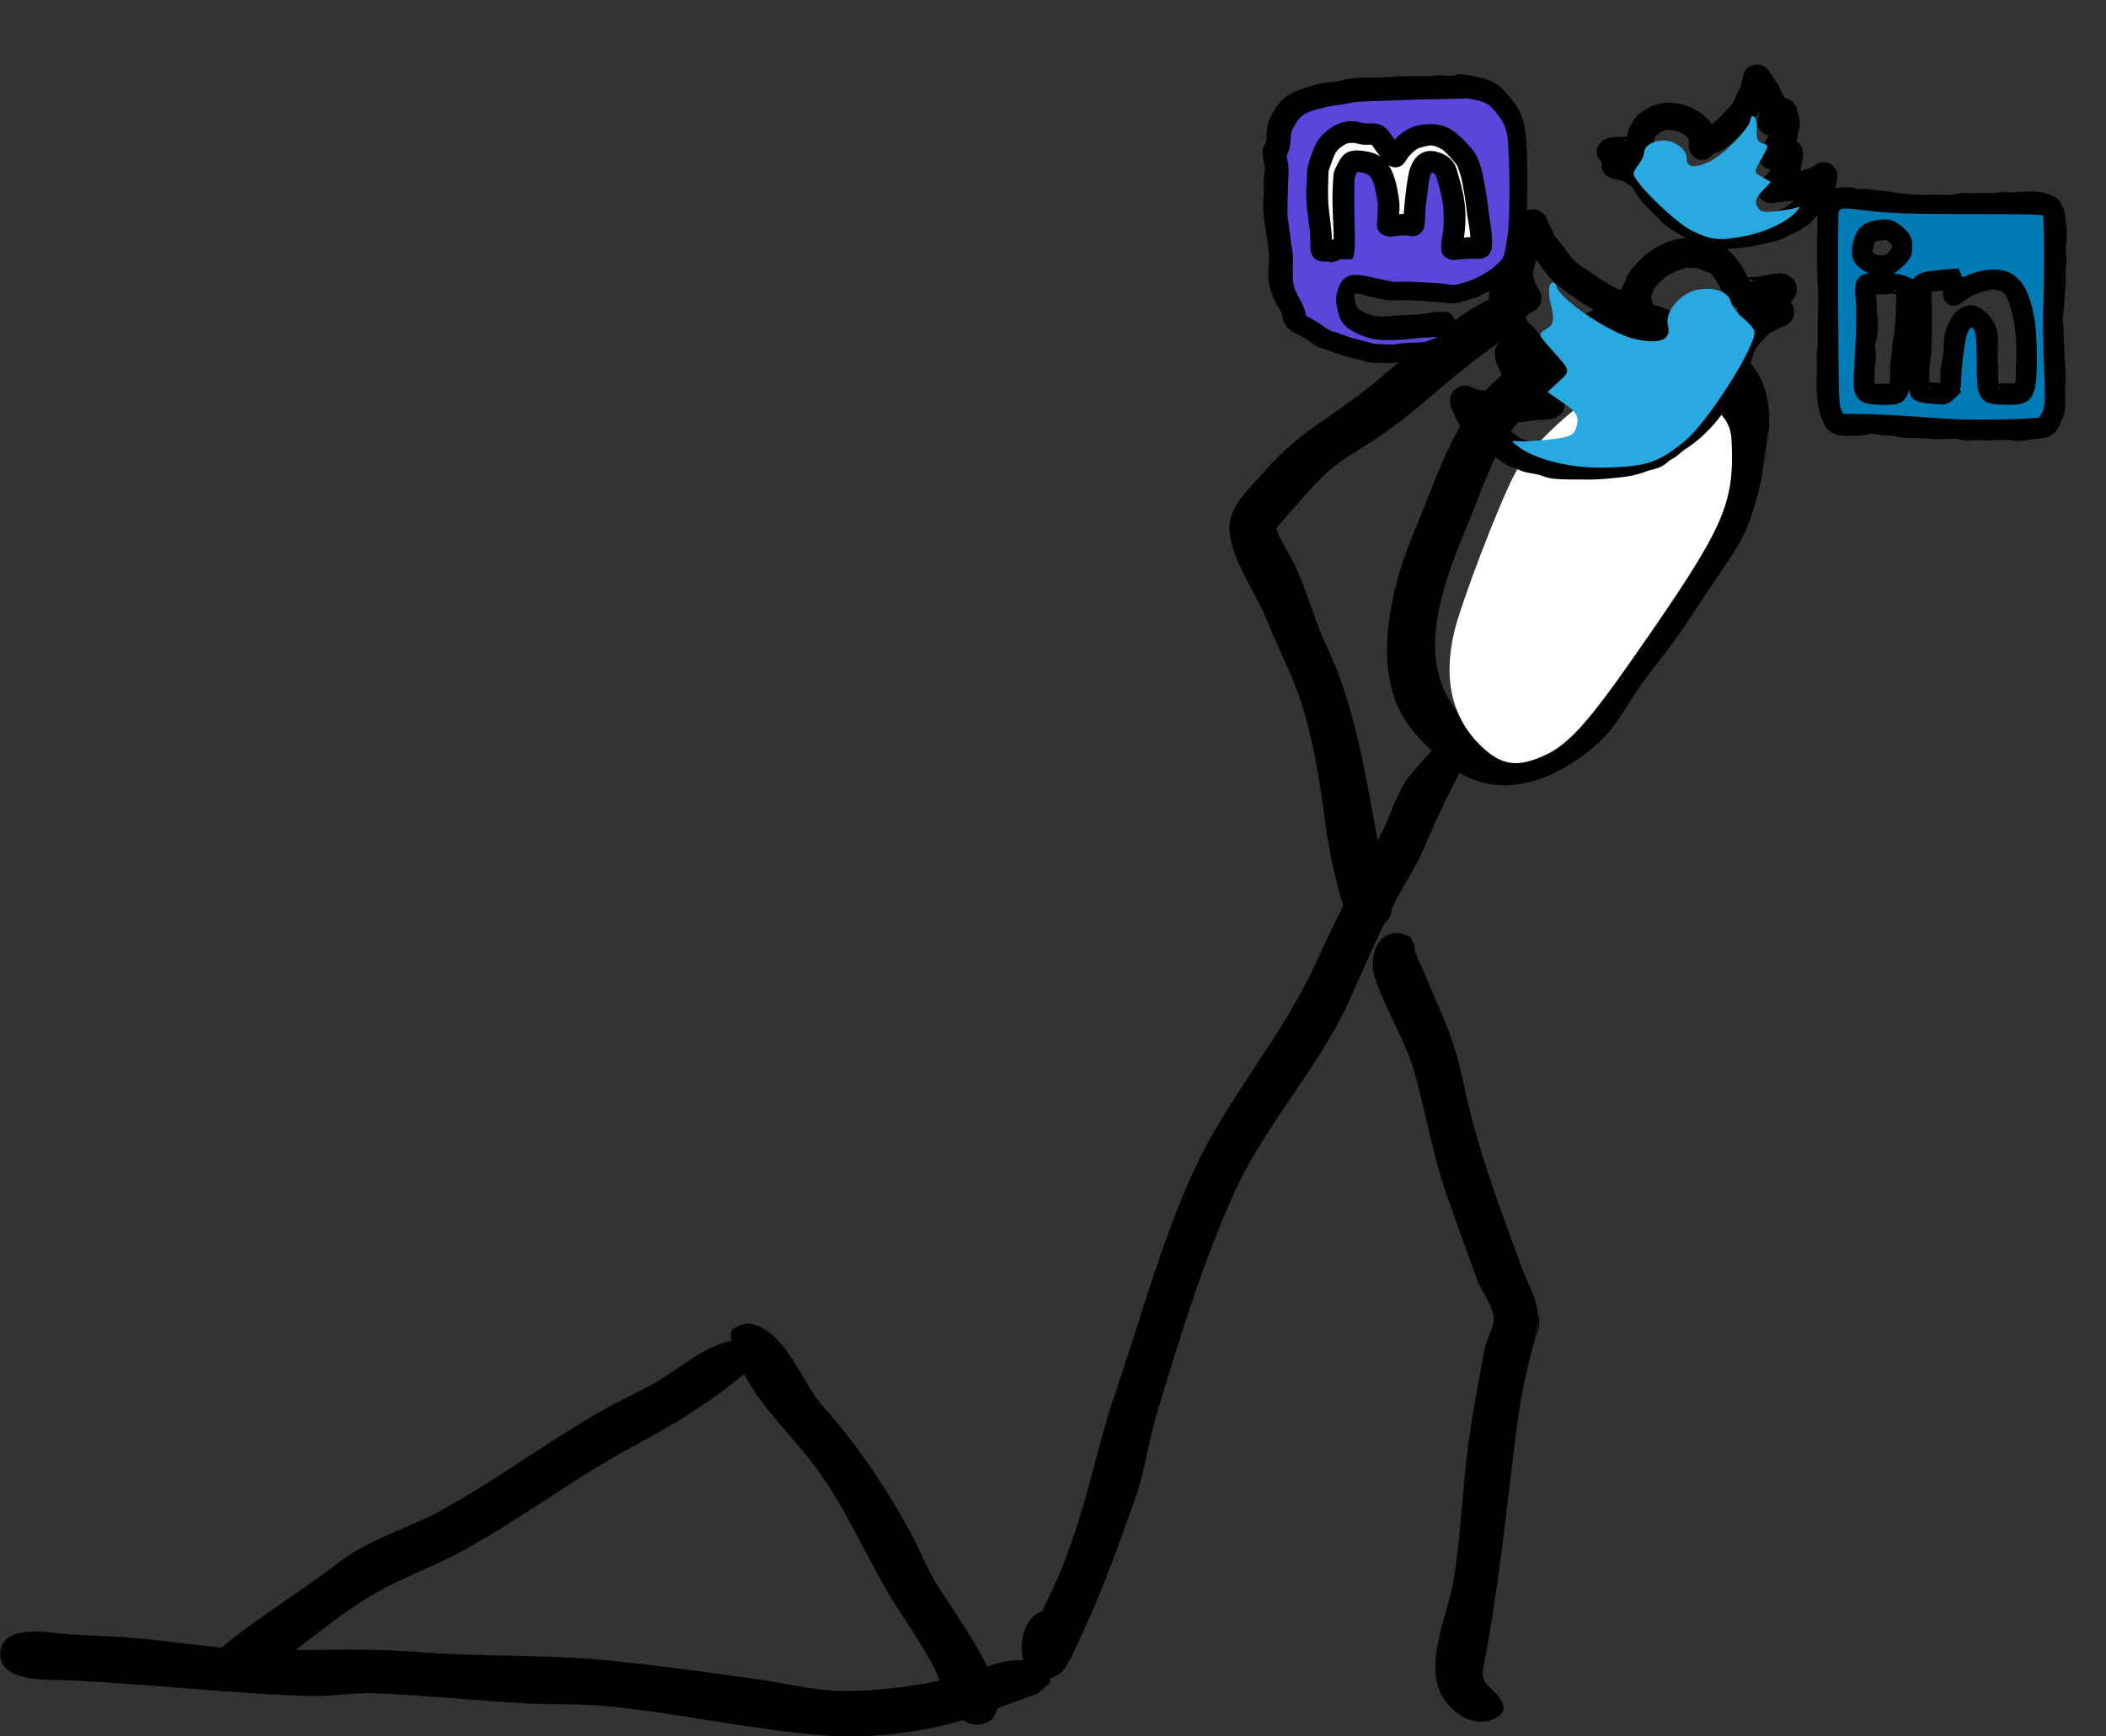
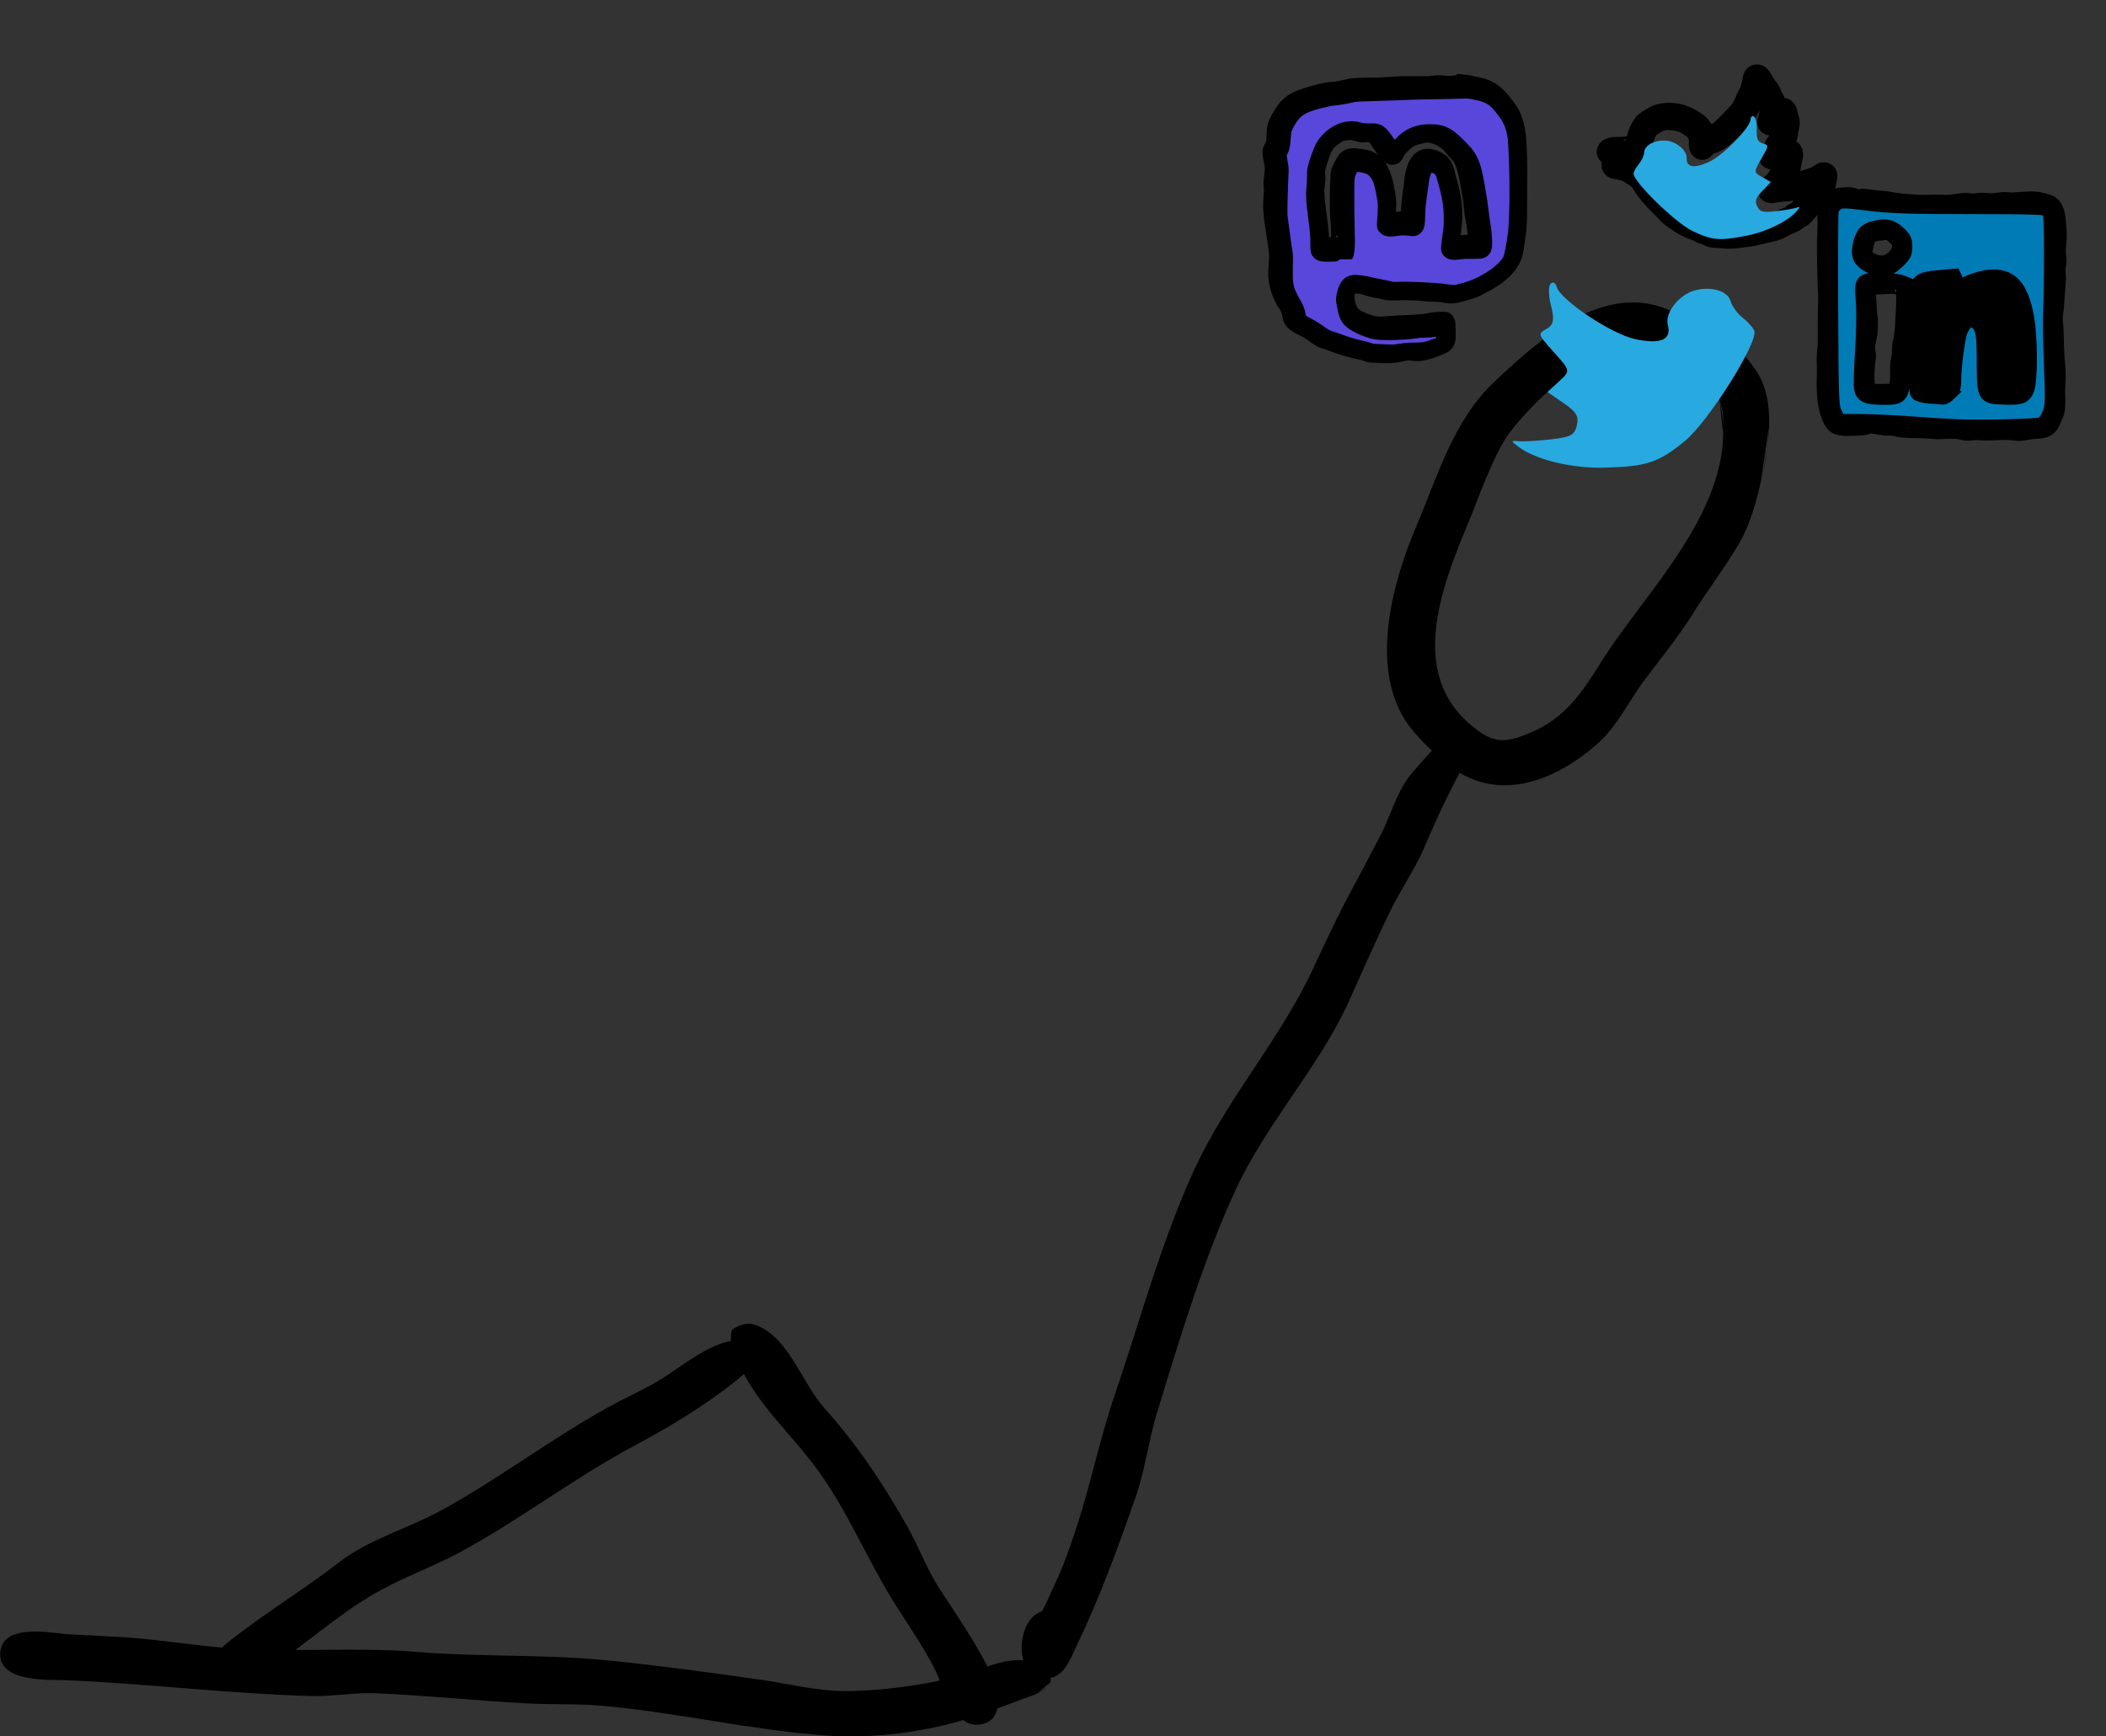
<svg xmlns="http://www.w3.org/2000/svg" xmlns:ns1="http://www.inkscape.org/namespaces/inkscape" xmlns:ns2="http://sodipodi.sourceforge.net/DTD/sodipodi-0.dtd" width="22.92" height="18.899" viewBox="0 0 22.92 18.899" version="1.1" id="svg1173" ns1:version="1.2.1 (9c6d41e410, 2022-07-14)" ns2:docname="Social Media.svg" ns1:export-filename="/home/mkutz/Vorträge/Vertrauen ist besser! – darum mag ich keine QA-Abteilungen/Twitter.svg.png" ns1:export-xdpi="299.70328" ns1:export-ydpi="299.70328" xml:space="preserve">
  <rect x="0" y="0" width="22.92" height="18.899" fill="#333333" stroke="none" />
  <defs id="defs1167" />
  <ns2:namedview id="base" pagecolor="#ffffff" bordercolor="#666666" borderopacity="1.0" ns1:pageopacity="0.0" ns1:pageshadow="2" ns1:zoom="3.959798" ns1:cx="7.9549512" ns1:cy="19.571705" ns1:document-units="mm" ns1:current-layer="layer1" showgrid="false" fit-margin-top="0" fit-margin-left="0" fit-margin-right="0" fit-margin-bottom="0" ns1:pagecheckerboard="true" ns1:window-width="1920" ns1:window-height="1011" ns1:window-x="0" ns1:window-y="32" ns1:window-maximized="1" ns1:showpageshadow="2" ns1:deskcolor="#d1d1d1" />
  <g ns1:label="Ebene 1" ns1:groupmode="layer" id="layer1" transform="translate(-89.082,-143.163)">
    <g transform="translate(23.142,-31.261)" id="g1132">
      <path ns1:connector-curvature="0" id="path863" style="fill:#000000;fill-opacity:1;fill-rule:evenodd;stroke:none;stroke-width:0.353" d="m 85.189,179.092 c 0,0 -0.013,0.244 -0.039,0.363 -0.065,0.305 -0.132,0.629 -0.292,0.9 -0.134,0.227 -0.371,0.549 -0.499,0.756 -0.156,0.252 -0.408,0.561 -0.535,0.733 -0.17,0.231 -0.284,0.488 -0.504,0.68 -0.48,0.421 -1.111,0.65 -1.644,0.206 -0.141,-0.117 -0.337,-0.301 -0.444,-0.469 -0.382,-0.6 -0.133,-1.507 0.115,-2.091 0.232,-0.546 0.41,-1.172 0.857,-1.591 0.572,-0.538 1.355,-1.23 2.148,-0.634 0.005,0.004 0.063,0.02 0.091,0.031 0.029,0.012 0.127,0.045 0.177,0.073 0.18,0.098 0.307,0.23 0.422,0.394 0.242,0.344 0.143,0.848 0.062,1.224 l 0.084,-0.575 z m -0.499,0.031 c 0,0 0.007,-0.13 0,-0.194 -0.017,-0.15 -0.08,-0.255 -0.183,-0.358 -0.004,-0.005 -0.105,-0.031 -0.121,-0.073 -0.003,-0.006 -0.006,-0.008 -0.009,-0.009 -0.006,-0.003 -0.011,-0.002 -0.013,-0.003 -0.006,-0.006 -0.175,-0.074 -0.262,-0.099 -0.182,-0.052 -0.354,-0.092 -0.526,-0.161 -0.006,-0.002 -0.081,0.016 -0.116,0.032 -0.159,0.069 -0.227,0.102 -0.37,0.19 -0.226,0.138 -0.552,0.457 -0.732,0.701 -0.167,0.227 -0.368,0.8 -0.417,0.915 -0.328,0.776 -0.716,1.766 0.117,2.335 0.193,0.132 0.347,0.081 0.546,-0.004 0.366,-0.155 0.551,-0.428 0.753,-0.752 0.513,-0.824 1.551,-1.766 1.298,-2.863 l 0.035,0.344 z" />
-       <path ns1:connector-curvature="0" id="path865" style="fill:#000000;fill-opacity:1;fill-rule:evenodd;stroke:none;stroke-width:0.353" d="m 81.077,184.236 c 0,0 -0.003,-0.017 -0.005,-0.025 -0.001,-0.006 -0.001,-0.006 -0.001,-0.006 0,0 0.004,0.025 0.005,0.037 l 0.001,-0.006 z m -0.016,-0.044 c 0,0 -0.005,-0.006 -0.003,-0.006 0.006,0.006 0.006,0.006 0.006,0.006 h -0.003 z m 0.003,0.006 c 0,0 0,0 0,0 0.006,0.006 0.006,0.006 0.006,0.006 z m 0.02,0.075 c 0,0 0.004,0.025 0.005,0.037 0,0.006 -0.011,0.082 -0.031,0.112 -0.006,0.006 -0.036,0.046 -0.057,0.059 -0.006,0.004 -0.021,0.02 -0.031,0.025 -0.006,0.003 -0.132,0.05 -0.194,0.034 -0.077,-0.019 -0.143,-0.087 -0.175,-0.156 -0.105,-0.226 -0.204,-0.749 -0.236,-0.994 -0.061,-0.461 -0.138,-0.97 -0.295,-1.413 -0.093,-0.262 -0.24,-0.541 -0.34,-0.798 -0.115,-0.298 -0.405,-0.678 -0.41,-1.008 -0.004,-0.249 0.253,-0.463 0.388,-0.621 0.361,-0.423 0.724,-0.581 1.16,-0.934 0.147,-0.119 0.426,-0.372 0.652,-0.522 0.227,-0.151 0.646,-0.527 0.969,-0.479 0.084,0.013 0.164,0.136 0.1,0.212 -0.13,0.155 -0.276,0.285 -0.443,0.403 -0.4,0.283 -0.618,0.517 -1.038,0.834 -0.173,0.131 -0.362,0.24 -0.544,0.36 -0.279,0.185 -0.536,0.532 -0.733,0.747 -0.004,0.005 0.033,0.1 0.058,0.144 0.03,0.056 0.108,0.187 0.151,0.279 0.133,0.287 0.212,0.598 0.347,0.884 0.399,0.846 0.454,1.816 0.682,2.716 0.001,0.006 0.005,0.023 0.007,0.031 0.001,0.006 0.011,0.056 0.009,0.044 h -1.51e-4 z m -0.007,-0.019 c 0,0 0.002,0.004 0.003,0.006 0.003,0.006 3.53e-4,-0.002 -0.001,-0.006 z" />
-       <path ns1:connector-curvature="0" id="path867" style="fill:#000000;fill-opacity:1;fill-rule:evenodd;stroke:none;stroke-width:0.353" d="m 82.696,188.711 c 0,0 -0.004,0.087 -0.005,0.131 -0.003,0.077 -0.046,0.154 -0.067,0.23 -0.082,0.304 -0.143,0.612 -0.182,0.926 -0.112,0.892 -0.194,1.748 -0.369,2.631 -0.001,0.006 0.015,0.091 0.043,0.122 0.08,0.09 0.305,0.251 0.113,0.366 -0.253,0.15 -0.564,-0.088 -0.637,-0.331 -0.11,-0.365 0.106,-0.798 0.167,-1.156 0.087,-0.517 0.094,-1.028 0.17,-1.55 0.048,-0.333 0.104,-0.628 0.167,-0.969 0.022,-0.121 0.123,-0.255 0.096,-0.381 -0.028,-0.13 -0.129,-0.244 -0.175,-0.373 -0.104,-0.289 -0.208,-0.578 -0.312,-0.867 -0.17,-0.473 -0.234,-0.897 -0.363,-1.367 -0.103,-0.376 -0.319,-0.692 -0.438,-1.056 -0.089,-0.275 0.072,-0.601 0.382,-0.447 0.006,0.003 0.06,0.102 0.051,0.153 -0.001,0.006 0.068,0.158 0.101,0.235 0.069,0.162 0.139,0.324 0.208,0.487 0.115,0.269 0.178,0.512 0.238,0.792 0.14,0.653 0.371,1.262 0.601,1.889 0.131,0.356 0.267,0.484 0.154,0.848 l 0.058,-0.313 z m -1.406,-4.088 c 0,0 0,0 0,0 z" />
      <path ns1:connector-curvature="0" id="path869" style="fill:#000000;fill-opacity:1;fill-rule:evenodd;stroke:none;stroke-width:0.353" d="m 81.963,182.536 c 0,0 -0.015,0.05 -0.023,0.075 0,0 -0.134,0.261 -0.201,0.391 -0.112,0.218 -0.205,0.429 -0.302,0.655 -0.098,0.227 -0.242,0.433 -0.352,0.654 -0.164,0.327 -0.406,0.885 -0.466,1.016 -0.331,0.723 -0.899,1.325 -1.234,2.053 -0.35,0.758 -0.612,1.634 -0.856,2.431 -0.081,0.264 -0.129,0.616 -0.223,0.887 -0.199,0.575 -0.398,1.118 -0.661,1.666 -0.064,0.133 -0.128,0.315 -0.304,0.328 -0.384,0.029 -0.347,-0.648 -0.062,-0.729 0.006,-0.002 0.067,-0.133 0.097,-0.199 0.135,-0.292 0.158,-0.356 0.266,-0.674 0.164,-0.485 0.259,-0.982 0.424,-1.465 0.282,-0.825 0.509,-1.683 0.875,-2.477 0.357,-0.772 0.935,-1.417 1.291,-2.184 0.403,-0.868 0.38,-0.761 0.747,-1.478 0.085,-0.167 0.175,-0.466 0.31,-0.625 0.081,-0.096 0.379,-0.454 0.446,-0.425 0,0.006 0.098,-0.05 0.144,-0.031 0.089,0.036 0.087,0.125 0.064,0.2 l 0.021,-0.069 z" />
      <path ns1:connector-curvature="0" id="path871" style="fill:#000000;fill-opacity:1;fill-rule:evenodd;stroke:none;stroke-width:0.353" d="m 73.895,188.997 c 0,0 -0.006,-0.006 -0.006,-0.006 z m -0.003,0.013 c 0,0 -0.004,-0.004 -0.003,-0.006 0.006,-0.006 0.005,0.01 0.003,0.006 z m 0.004,-0.019 c 0,0 -0.007,-0.085 0.023,-0.103 0.092,-0.057 0.177,-0.077 0.282,-0.028 0.334,0.154 0.472,0.621 0.706,0.884 0.36,0.404 0.644,0.825 0.912,1.303 0.116,0.207 0.201,0.436 0.326,0.638 0.151,0.243 0.638,0.916 0.667,1.237 7.06e-4,0.006 7.06e-4,0.006 7.06e-4,0.006 0,0 0.004,0.082 -0.004,0.062 -0.003,-0.006 -0.031,0.106 -0.071,0.144 -0.079,0.075 -0.218,0.084 -0.306,0.019 -0.178,-0.132 -0.226,-0.382 -0.327,-0.579 -0.124,-0.241 -0.326,-0.533 -0.435,-0.708 -0.303,-0.489 -0.519,-1.03 -0.87,-1.495 -0.335,-0.443 -0.776,-0.804 -0.905,-1.369 l -3.24e-4,-0.013 z" />
      <path ns1:connector-curvature="0" id="path873" style="fill:#000000;fill-opacity:1;fill-rule:evenodd;stroke:none;stroke-width:0.353" d="m 74.235,189.173 c 0,0 -0.01,0.056 -0.029,0.075 -0.03,0.03 -0.141,0.008 -0.119,0.044 0.006,0.01 0.053,-0.009 0.056,-0.006 0.01,0.007 -0.019,0.017 -0.029,0.025 -0.062,0.054 -0.123,0.11 -0.188,0.161 -0.351,0.274 -0.693,0.479 -1.087,0.69 -0.655,0.351 -1.237,0.802 -1.889,1.155 -0.3,0.162 -0.621,0.274 -0.919,0.444 -0.401,0.228 -0.783,0.572 -1.162,0.829 -0.131,0.088 -0.391,0.306 -0.556,0.14 -0.207,-0.206 0.053,-0.391 0.207,-0.508 0.368,-0.281 0.754,-0.517 1.119,-0.8 0.299,-0.232 0.759,-0.374 1.061,-0.536 0.68,-0.364 1.286,-0.845 1.971,-1.205 0.141,-0.074 0.334,-0.162 0.486,-0.259 0.216,-0.139 0.455,-0.336 0.712,-0.398 0.093,-0.022 0.19,-0.023 0.281,0.006 0.176,0.056 0.049,0.221 -0.051,0.258 l 0.136,-0.114 z" />
      <path ns1:connector-curvature="0" id="path875" style="fill:#000000;fill-opacity:1;fill-rule:evenodd;stroke:none;stroke-width:0.353" d="m 77.368,192.735 c 0,0 -0.023,0.041 -0.04,0.057 -0.037,0.036 -0.093,0.064 -0.142,0.082 -0.169,0.062 -0.337,0.125 -0.506,0.187 -0.554,0.204 -1.188,0.296 -1.777,0.251 -0.798,-0.061 -1.591,-0.246 -2.387,-0.32 -0.274,-0.026 -0.557,-0.013 -0.831,-0.027 -0.551,-0.029 -1.112,-0.089 -1.662,-0.111 -0.235,-0.009 -0.471,0.037 -0.706,0.03 -0.89,-0.025 -1.767,-0.135 -2.656,-0.172 -0.171,-0.007 -0.724,0.028 -0.719,-0.283 0.006,-0.355 0.582,-0.225 0.744,-0.217 0.179,0.009 0.358,0.018 0.537,0.028 0.425,0.022 0.844,0.1 1.269,0.127 0.67,0.042 1.322,-0.017 1.987,0.037 0.695,0.057 1.4,0.023 2.094,0.094 0.552,0.056 1.124,0.134 1.675,0.213 0.228,0.033 0.588,0.117 0.856,0.119 0.403,0.003 0.917,-0.063 1.306,-0.175 0.303,-0.087 0.613,-0.273 0.913,-0.072 0.005,0.004 0.064,0.1 0.049,0.147 -0.019,0.059 -0.094,0.095 -0.139,0.124 l 0.136,-0.119 z m -0.04,-0.149 c 0,0 0,0 0,0 z" />
-       <path transform="scale(0.265)" ns1:connector-curvature="0" id="path1122" d="m 309.818,688.996 c -1.314,-1.154 -1.745,-2.788 -1.27,-4.816 0.276,-1.18 1.771,-5.103 2.454,-6.443 0.536,-1.052 2.485,-2.906 3.695,-3.517 l 1.059,-0.535 1.559,0.47 c 1.901,0.573 2.582,1.124 2.629,2.127 0.124,2.662 -0.276,3.55 -4.01,8.902 -1.845,2.643 -2.664,3.559 -3.579,4.002 -1.102,0.534 -1.768,0.484 -2.536,-0.191 z" style="opacity:1;vector-effect:none;fill:#ffffff;fill-opacity:1;stroke:none;stroke-width:0.945;stroke-linecap:round;stroke-linejoin:round;stroke-miterlimit:4;stroke-dasharray:none;stroke-dashoffset:0;stroke-opacity:1" />
    </g>
    <g style="stroke-width:1.191" transform="matrix(0.807,-0.218,0.216,0.814,6.057,17.602)" id="g1039">
-       <path ns1:connector-curvature="0" id="path1035" style="fill:#000000;fill-opacity:1;fill-rule:evenodd;stroke:#000000;stroke-width:0.298;stroke-linecap:round;stroke-linejoin:round;stroke-miterlimit:4;stroke-dasharray:none;stroke-opacity:1" d="m 78.027,178.492 c 0,0 0.055,0.035 0.083,0.053 0.052,0.033 0.12,0.072 0.155,0.125 0.034,0.052 0.064,0.117 0.085,0.175 0.033,0.094 0.039,0.195 0.078,0.288 4.87e-4,8.5e-4 0.039,0.002 0.058,0.004 0.043,0.004 0.081,0.017 0.123,0.026 0.076,0.015 0.156,0.012 0.233,0.021 0.042,0.004 0.103,0.009 0.129,0.048 0.02,0.029 9.83e-4,0.06 -0.026,0.075 -0.078,0.042 -0.147,0.082 -0.232,0.111 -0.001,5.1e-4 0.022,0.011 0.034,0.016 0.029,0.015 0.167,0.067 0.109,0.13 -0.022,0.023 -0.066,0.018 -0.092,0.022 -0.035,0.005 -0.099,0.017 -0.136,0.025 -0.067,0.014 -0.088,0.034 -0.143,0.068 -0.052,0.032 -0.107,0.06 -0.156,0.097 -0.062,0.046 -0.1,0.129 -0.146,0.189 -0.072,0.096 -0.157,0.189 -0.243,0.273 -0.063,0.062 -0.132,0.118 -0.195,0.18 -0.037,0.036 -0.061,0.068 -0.101,0.099 -0.124,0.096 -0.266,0.177 -0.411,0.236 -0.047,0.019 -0.096,0.031 -0.143,0.05 -0.032,0.013 -0.063,0.032 -0.096,0.045 -0.036,0.013 -0.075,0.019 -0.111,0.033 -0.032,0.013 -0.058,0.033 -0.093,0.038 -0.044,0.007 -0.099,0.002 -0.14,0.004 -0.044,0.002 -0.089,0.007 -0.133,0.008 -0.104,0.002 -0.186,-0.011 -0.287,-0.027 -0.131,-0.021 -0.257,-0.044 -0.385,-0.082 -0.127,-0.037 -0.262,-0.066 -0.384,-0.116 -0.055,-0.023 -0.102,-0.065 -0.155,-0.093 -0.044,-0.024 -0.119,-0.052 -0.167,-0.083 -0.025,-0.015 -0.042,-0.039 -0.065,-0.056 -0.033,-0.025 -0.067,-0.035 -0.095,-0.064 -0.035,-0.036 -0.063,-0.079 -0.097,-0.117 -0.007,-0.008 -0.057,-0.067 -0.087,-0.097 -0.028,-0.028 -0.065,-0.055 -0.091,-0.086 -0.081,-0.099 -0.114,-0.207 -0.149,-0.327 -0.015,-0.051 -0.015,-0.091 -0.024,-0.142 -0.006,-0.034 -0.022,-0.09 0.025,-0.104 0.027,-0.008 0.048,0.012 0.067,0.027 0.047,0.037 0.08,0.06 0.135,0.082 0.163,0.063 0.332,0.125 0.503,0.162 0.049,0.011 0.085,0.009 0.136,0.015 0.043,0.005 0.08,0.021 0.121,0.028 0.001,2e-4 -0.015,-0.015 -0.023,-0.023 -0.009,-0.008 -0.015,-0.018 -0.023,-0.027 -0.025,-0.031 -0.055,-0.075 -0.076,-0.108 -0.024,-0.037 -0.062,-0.092 -0.082,-0.138 -0.036,-0.081 -0.042,-0.168 -0.055,-0.254 -0.008,-0.055 -0.03,-0.117 -0.012,-0.172 0.024,-0.073 0.087,-0.02 0.126,3e-4 0.047,0.025 0.103,0.032 0.156,0.038 0.001,2e-4 -0.009,-0.02 -0.013,-0.03 -0.008,-0.023 -0.016,-0.046 -0.024,-0.069 -0.016,-0.045 -0.027,-0.07 -0.057,-0.105 -0.02,-0.024 -0.026,-0.057 -0.034,-0.086 -0.009,-0.03 -0.022,-0.062 -0.03,-0.092 -0.011,-0.042 -0.005,-0.085 -0.013,-0.127 -0.007,-0.036 -0.025,-0.103 -0.022,-0.149 0.002,-0.042 0.023,-0.088 0.036,-0.124 0.013,-0.04 0.016,-0.091 0.042,-0.127 0.042,-0.058 0.08,0.011 0.105,0.039 0.017,0.02 0.043,0.033 0.06,0.053 0.012,0.015 0.024,0.029 0.036,0.044 7.83e-4,8.4e-4 -0.002,-0.06 -0.004,-0.09 -0.002,-0.047 -0.003,-0.099 0.011,-0.145 0.02,-0.068 0.059,-0.125 0.092,-0.187 0.02,-0.038 0.035,-0.086 0.062,-0.123 0.018,-0.024 0.043,-0.043 0.061,-0.067 0.016,-0.022 0.028,-0.048 0.044,-0.07 0.015,-0.02 0.029,-0.041 0.044,-0.061 0.021,-0.029 0.04,-0.086 0.086,-0.087 0.061,-0.001 0.054,0.076 0.059,0.115 0.003,0.022 0.012,0.056 0.014,0.069 0.011,0.052 0.019,0.11 0.039,0.159 0.023,0.055 0.049,0.095 0.068,0.152 0.03,0.087 0.064,0.169 0.114,0.247 0.034,0.051 0.078,0.098 0.118,0.144 0.104,0.123 0.21,0.246 0.333,0.351 0.044,0.037 0.106,0.077 0.161,0.097 0.05,0.018 0.078,0.01 0.102,0.053 5.74e-4,9e-4 0.003,-0.024 0.002,-0.037 -7.7e-4,-0.044 -0.006,-0.081 0.019,-0.119 0.016,-0.025 0.04,-0.044 0.058,-0.066 0.026,-0.031 0.038,-0.056 0.067,-0.082 0.048,-0.043 0.11,-0.079 0.167,-0.111 0.191,-0.109 0.444,-0.142 0.652,-0.065 0.069,0.026 0.128,0.075 0.187,0.119 l -0.145,-0.099 z m -0.047,0.073 c 0,0 -0.031,-0.014 -0.048,-0.018 -0.067,-0.019 -0.08,-0.027 -0.138,-0.026 -0.149,0.001 -0.283,0.016 -0.416,0.09 -0.058,0.032 -0.129,0.07 -0.173,0.121 -0.013,0.015 -0.023,0.035 -0.035,0.051 -0.014,0.017 -0.045,0.041 -0.056,0.061 -0.011,0.019 -0.004,0.049 -0.004,0.068 -6.28e-4,0.051 0.005,0.115 -0.009,0.165 -0.005,0.016 -0.026,0.053 -0.047,0.03 -0.005,-0.005 -0.002,-0.023 -0.007,-0.019 -0.001,5.3e-4 0.003,0.011 0.002,0.012 -0.009,0.005 -0.009,-0.019 -0.014,-0.029 -0.013,-0.027 -0.016,-0.06 -0.014,-0.09 2.1e-5,-0.001 -0.007,0.011 -0.013,0.015 -0.011,0.008 -0.028,0.008 -0.04,0.007 -0.046,-0.005 -0.091,-0.025 -0.132,-0.044 -0.112,-0.052 -0.207,-0.154 -0.292,-0.24 -0.094,-0.095 -0.181,-0.196 -0.259,-0.303 -0.017,-0.022 -0.038,-0.04 -0.053,-0.064 -0.052,-0.084 -0.089,-0.169 -0.12,-0.261 -0.022,-0.066 -0.063,-0.124 -0.082,-0.191 -0.017,-0.06 -0.027,-0.124 -0.039,-0.185 -1.46e-4,-10e-4 -0.022,0.029 -0.033,0.044 -0.02,0.028 -0.034,0.064 -0.058,0.09 -0.061,0.065 -0.061,0.078 -0.104,0.162 -0.029,0.057 -0.063,0.105 -0.085,0.166 -0.026,0.074 -0.014,0.182 5.2e-5,0.257 0.007,0.035 0.052,0.091 -0.003,0.115 -0.026,0.011 -0.05,-0.013 -0.069,-0.025 -0.066,-0.043 -0.107,-0.102 -0.166,-0.153 -8.62e-4,-7.1e-4 -0.008,0.025 -0.013,0.037 -0.015,0.043 -0.024,0.062 -0.032,0.099 -0.009,0.045 0.017,0.114 0.022,0.147 0.004,0.034 8.34e-4,0.075 0.009,0.11 0.01,0.044 0.026,0.102 0.046,0.143 0.015,0.029 0.041,0.049 0.054,0.079 0.02,0.046 0.028,0.099 0.051,0.145 0.019,0.036 0.086,0.03 0.07,0.088 -0.009,0.033 -0.048,0.045 -0.078,0.043 -0.094,-0.007 -0.177,-0.017 -0.266,-0.053 -0.001,-4.5e-4 -0.001,0.021 8.07e-4,0.031 0.004,0.019 0.012,0.044 0.014,0.066 0.007,0.085 0.019,0.173 0.062,0.248 0.038,0.066 0.087,0.143 0.136,0.203 0.022,0.027 0.053,0.047 0.076,0.073 0.023,0.026 0.068,0.063 0.041,0.102 -0.014,0.02 -0.042,0.023 -0.064,0.019 -0.07,-0.011 -0.134,-0.028 -0.202,-0.04 -0.052,-0.009 -0.102,-0.006 -0.154,-0.018 -0.111,-0.024 -0.207,-0.061 -0.314,-0.095 -0.104,-0.033 -0.216,-0.064 -0.307,-0.125 -9.22e-4,-6e-4 7.33e-4,0.02 0.001,0.03 0.001,0.019 0.01,0.036 0.016,0.055 0.018,0.06 0.027,0.112 0.053,0.168 0.06,0.128 0.169,0.215 0.262,0.318 0.032,0.036 0.058,0.082 0.095,0.113 0.024,0.019 0.054,0.031 0.079,0.049 0.019,0.014 0.035,0.035 0.055,0.048 0.046,0.031 0.124,0.062 0.164,0.083 0.049,0.026 0.093,0.065 0.143,0.087 0.066,0.03 0.129,0.04 0.198,0.059 0.059,0.017 0.119,0.036 0.178,0.053 0.126,0.036 0.25,0.061 0.38,0.081 0.099,0.015 0.173,0.029 0.276,0.026 0.047,-0.001 0.094,-0.008 0.141,-0.008 0.011,-3.9e-4 0.094,0.005 0.127,-0.005 0.022,-0.007 0.043,-0.023 0.064,-0.032 0.034,-0.013 0.071,-0.019 0.106,-0.031 0.033,-0.012 0.064,-0.03 0.096,-0.043 0.116,-0.048 0.238,-0.083 0.347,-0.148 0.18,-0.107 0.329,-0.254 0.478,-0.4 0.083,-0.081 0.163,-0.171 0.233,-0.263 0.047,-0.062 0.085,-0.133 0.141,-0.188 0.046,-0.045 0.174,-0.114 0.19,-0.123 0.03,-0.019 0.055,-0.041 0.088,-0.053 0.058,-0.021 0.113,-0.025 0.171,-0.039 9.39e-4,-3e-5 -0.008,-0.005 -0.012,-0.007 -0.03,-0.013 -0.06,-0.029 -0.091,-0.039 -0.01,-0.003 -0.021,-0.006 -0.032,-0.006 -0.036,2.7e-4 -0.144,0.013 -0.123,-0.059 0.011,-0.038 0.065,-0.036 0.094,-0.039 0.104,-0.01 0.205,-0.032 0.294,-0.09 9.14e-4,-6.2e-4 -0.006,-0.001 -0.01,-0.001 -0.022,-0.002 -0.045,-0.004 -0.067,-0.006 -0.032,-0.003 -0.064,-0.004 -0.095,-0.006 -0.054,-0.003 -0.1,-0.023 -0.152,-0.031 -0.044,-0.007 -0.104,0.007 -0.14,-0.028 -0.023,-0.022 -0.033,-0.059 -0.042,-0.088 -0.023,-0.077 -0.031,-0.159 -0.058,-0.234 -0.019,-0.055 -0.046,-0.122 -0.082,-0.167 -0.017,-0.022 -0.043,-0.03 -0.065,-0.045 -0.041,-0.031 -0.095,-0.073 -0.139,-0.096 -0.04,-0.021 -0.102,-0.034 -0.141,-0.044 l 0.14,0.044 z" />
      <path transform="scale(0.265)" ns1:connector-curvature="0" id="path1037" d="m 287.133,682.578 c -1.498,-0.363 -3.085,-1.221 -3.735,-2.02 -0.336,-0.412 -0.332,-0.444 0.035,-0.307 0.225,0.084 0.925,0.231 1.556,0.325 0.985,0.148 1.184,0.102 1.414,-0.328 0.216,-0.403 0.148,-0.639 -0.352,-1.22 l -0.619,-0.721 0.627,-0.328 c 0.753,-0.394 0.749,-0.345 0.13,-1.558 -0.493,-0.967 -0.493,-0.974 0,-1.103 0.375,-0.098 0.496,-0.347 0.496,-1.022 0,-0.491 0.114,-0.963 0.253,-1.049 0.139,-0.086 0.253,0.011 0.253,0.215 0,0.66 1.997,2.919 3.058,3.461 1.15,0.587 1.74,0.504 1.74,-0.244 0,-0.606 0.906,-1.285 1.714,-1.285 0.844,0 1.569,0.448 1.569,0.971 0,0.246 0.167,0.669 0.371,0.938 0.204,0.27 0.374,0.611 0.379,0.758 0.019,0.618 -3.354,3.71 -4.693,4.302 -1.548,0.685 -2.134,0.715 -4.194,0.215 z" style="opacity:1;vector-effect:none;fill:#28a9e0;fill-opacity:1;stroke:none;stroke-width:0.284;stroke-linecap:round;stroke-linejoin:round;stroke-miterlimit:4;stroke-dasharray:none;stroke-dashoffset:0;stroke-opacity:1" />
    </g>
    <g style="stroke-width:1.89" transform="matrix(-0.533,-0.021,-0.022,0.525,152.625,52.363)" id="g1051">
      <path ns1:connector-curvature="0" id="path1047" style="fill:#000000;fill-opacity:1;fill-rule:evenodd;stroke:#000000;stroke-width:0.473;stroke-linecap:round;stroke-linejoin:round;stroke-miterlimit:4;stroke-dasharray:none;stroke-opacity:1" d="m 78.027,178.492 c 0,0 0.055,0.035 0.083,0.053 0.052,0.033 0.12,0.072 0.155,0.125 0.034,0.052 0.064,0.117 0.085,0.175 0.033,0.094 0.039,0.195 0.078,0.288 4.87e-4,8.5e-4 0.039,0.002 0.058,0.004 0.043,0.004 0.081,0.017 0.123,0.026 0.076,0.015 0.156,0.012 0.233,0.021 0.042,0.004 0.103,0.009 0.129,0.048 0.02,0.029 9.83e-4,0.06 -0.026,0.075 -0.078,0.042 -0.147,0.082 -0.232,0.111 -0.001,5.1e-4 0.022,0.011 0.034,0.016 0.029,0.015 0.167,0.067 0.109,0.13 -0.022,0.023 -0.066,0.018 -0.092,0.022 -0.035,0.005 -0.099,0.017 -0.136,0.025 -0.067,0.014 -0.088,0.034 -0.143,0.068 -0.052,0.032 -0.107,0.06 -0.156,0.097 -0.062,0.046 -0.1,0.129 -0.146,0.189 -0.072,0.096 -0.157,0.189 -0.243,0.273 -0.063,0.062 -0.132,0.118 -0.195,0.18 -0.037,0.036 -0.061,0.068 -0.101,0.099 -0.124,0.096 -0.266,0.177 -0.411,0.236 -0.047,0.019 -0.096,0.031 -0.143,0.05 -0.032,0.013 -0.063,0.032 -0.096,0.045 -0.036,0.013 -0.075,0.019 -0.111,0.033 -0.032,0.013 -0.058,0.033 -0.093,0.038 -0.044,0.007 -0.099,0.002 -0.14,0.004 -0.044,0.002 -0.089,0.007 -0.133,0.008 -0.104,0.002 -0.186,-0.011 -0.287,-0.027 -0.131,-0.021 -0.257,-0.044 -0.385,-0.082 -0.127,-0.037 -0.262,-0.066 -0.384,-0.116 -0.055,-0.023 -0.102,-0.065 -0.155,-0.093 -0.044,-0.024 -0.119,-0.052 -0.167,-0.083 -0.025,-0.015 -0.042,-0.039 -0.065,-0.056 -0.033,-0.025 -0.067,-0.035 -0.095,-0.064 -0.035,-0.036 -0.063,-0.079 -0.097,-0.117 -0.007,-0.008 -0.057,-0.067 -0.087,-0.097 -0.028,-0.028 -0.065,-0.055 -0.091,-0.086 -0.081,-0.099 -0.114,-0.207 -0.149,-0.327 -0.015,-0.051 -0.015,-0.091 -0.024,-0.142 -0.006,-0.034 -0.022,-0.09 0.025,-0.104 0.027,-0.008 0.048,0.012 0.067,0.027 0.047,0.037 0.08,0.06 0.135,0.082 0.163,0.063 0.332,0.125 0.503,0.162 0.049,0.011 0.085,0.009 0.136,0.015 0.043,0.005 0.08,0.021 0.121,0.028 0.001,2e-4 -0.015,-0.015 -0.023,-0.023 -0.009,-0.008 -0.015,-0.018 -0.023,-0.027 -0.025,-0.031 -0.055,-0.075 -0.076,-0.108 -0.024,-0.037 -0.062,-0.092 -0.082,-0.138 -0.036,-0.081 -0.042,-0.168 -0.055,-0.254 -0.008,-0.055 -0.03,-0.117 -0.012,-0.172 0.024,-0.073 0.087,-0.02 0.126,3e-4 0.047,0.025 0.103,0.032 0.156,0.038 0.001,2e-4 -0.009,-0.02 -0.013,-0.03 -0.008,-0.023 -0.016,-0.046 -0.024,-0.069 -0.016,-0.045 -0.027,-0.07 -0.057,-0.105 -0.02,-0.024 -0.026,-0.057 -0.034,-0.086 -0.009,-0.03 -0.022,-0.062 -0.03,-0.092 -0.011,-0.042 -0.005,-0.085 -0.013,-0.127 -0.007,-0.036 -0.025,-0.103 -0.022,-0.149 0.002,-0.042 0.023,-0.088 0.036,-0.124 0.013,-0.04 0.016,-0.091 0.042,-0.127 0.042,-0.058 0.08,0.011 0.105,0.039 0.017,0.02 0.043,0.033 0.06,0.053 0.012,0.015 0.024,0.029 0.036,0.044 7.83e-4,8.4e-4 -0.002,-0.06 -0.004,-0.09 -0.002,-0.047 -0.003,-0.099 0.011,-0.145 0.02,-0.068 0.059,-0.125 0.092,-0.187 0.02,-0.038 0.035,-0.086 0.062,-0.123 0.018,-0.024 0.043,-0.043 0.061,-0.067 0.016,-0.022 0.028,-0.048 0.044,-0.07 0.015,-0.02 0.029,-0.041 0.044,-0.061 0.021,-0.029 0.04,-0.086 0.086,-0.087 0.061,-0.001 0.054,0.076 0.059,0.115 0.003,0.022 0.012,0.056 0.014,0.069 0.011,0.052 0.019,0.11 0.039,0.159 0.023,0.055 0.049,0.095 0.068,0.152 0.03,0.087 0.064,0.169 0.114,0.247 0.034,0.051 0.078,0.098 0.118,0.144 0.104,0.123 0.21,0.246 0.333,0.351 0.044,0.037 0.106,0.077 0.161,0.097 0.05,0.018 0.078,0.01 0.102,0.053 5.74e-4,9e-4 0.003,-0.024 0.002,-0.037 -7.7e-4,-0.044 -0.006,-0.081 0.019,-0.119 0.016,-0.025 0.04,-0.044 0.058,-0.066 0.026,-0.031 0.038,-0.056 0.067,-0.082 0.048,-0.043 0.11,-0.079 0.167,-0.111 0.191,-0.109 0.444,-0.142 0.652,-0.065 0.069,0.026 0.128,0.075 0.187,0.119 l -0.145,-0.099 z m -0.047,0.073 c 0,0 -0.031,-0.014 -0.048,-0.018 -0.067,-0.019 -0.08,-0.027 -0.138,-0.026 -0.149,0.001 -0.283,0.016 -0.416,0.09 -0.058,0.032 -0.129,0.07 -0.173,0.121 -0.013,0.015 -0.023,0.035 -0.035,0.051 -0.014,0.017 -0.045,0.041 -0.056,0.061 -0.011,0.019 -0.004,0.049 -0.004,0.068 -6.28e-4,0.051 0.005,0.115 -0.009,0.165 -0.005,0.016 -0.026,0.053 -0.047,0.03 -0.005,-0.005 -0.002,-0.023 -0.007,-0.019 -0.001,5.3e-4 0.003,0.011 0.002,0.012 -0.009,0.005 -0.009,-0.019 -0.014,-0.029 -0.013,-0.027 -0.016,-0.06 -0.014,-0.09 2.1e-5,-0.001 -0.007,0.011 -0.013,0.015 -0.011,0.008 -0.028,0.008 -0.04,0.007 -0.046,-0.005 -0.091,-0.025 -0.132,-0.044 -0.112,-0.052 -0.207,-0.154 -0.292,-0.24 -0.094,-0.095 -0.181,-0.196 -0.259,-0.303 -0.017,-0.022 -0.038,-0.04 -0.053,-0.064 -0.052,-0.084 -0.089,-0.169 -0.12,-0.261 -0.022,-0.066 -0.063,-0.124 -0.082,-0.191 -0.017,-0.06 -0.027,-0.124 -0.039,-0.185 -1.46e-4,-10e-4 -0.022,0.029 -0.033,0.044 -0.02,0.028 -0.034,0.064 -0.058,0.09 -0.061,0.065 -0.061,0.078 -0.104,0.162 -0.029,0.057 -0.063,0.105 -0.085,0.166 -0.026,0.074 -0.014,0.182 5.2e-5,0.257 0.007,0.035 0.052,0.091 -0.003,0.115 -0.026,0.011 -0.05,-0.013 -0.069,-0.025 -0.066,-0.043 -0.107,-0.102 -0.166,-0.153 -8.62e-4,-7.1e-4 -0.008,0.025 -0.013,0.037 -0.015,0.043 -0.024,0.062 -0.032,0.099 -0.009,0.045 0.017,0.114 0.022,0.147 0.004,0.034 8.34e-4,0.075 0.009,0.11 0.01,0.044 0.026,0.102 0.046,0.143 0.015,0.029 0.041,0.049 0.054,0.079 0.02,0.046 0.028,0.099 0.051,0.145 0.019,0.036 0.086,0.03 0.07,0.088 -0.009,0.033 -0.048,0.045 -0.078,0.043 -0.094,-0.007 -0.177,-0.017 -0.266,-0.053 -0.001,-4.5e-4 -0.001,0.021 8.07e-4,0.031 0.004,0.019 0.012,0.044 0.014,0.066 0.007,0.085 0.019,0.173 0.062,0.248 0.038,0.066 0.087,0.143 0.136,0.203 0.022,0.027 0.053,0.047 0.076,0.073 0.023,0.026 0.068,0.063 0.041,0.102 -0.014,0.02 -0.042,0.023 -0.064,0.019 -0.07,-0.011 -0.134,-0.028 -0.202,-0.04 -0.052,-0.009 -0.102,-0.006 -0.154,-0.018 -0.111,-0.024 -0.207,-0.061 -0.314,-0.095 -0.104,-0.033 -0.216,-0.064 -0.307,-0.125 -9.22e-4,-6e-4 7.33e-4,0.02 0.001,0.03 0.001,0.019 0.01,0.036 0.016,0.055 0.018,0.06 0.027,0.112 0.053,0.168 0.06,0.128 0.169,0.215 0.262,0.318 0.032,0.036 0.058,0.082 0.095,0.113 0.024,0.019 0.054,0.031 0.079,0.049 0.019,0.014 0.035,0.035 0.055,0.048 0.046,0.031 0.124,0.062 0.164,0.083 0.049,0.026 0.093,0.065 0.143,0.087 0.066,0.03 0.129,0.04 0.198,0.059 0.059,0.017 0.119,0.036 0.178,0.053 0.126,0.036 0.25,0.061 0.38,0.081 0.099,0.015 0.173,0.029 0.276,0.026 0.047,-0.001 0.094,-0.008 0.141,-0.008 0.011,-3.9e-4 0.094,0.005 0.127,-0.005 0.022,-0.007 0.043,-0.023 0.064,-0.032 0.034,-0.013 0.071,-0.019 0.106,-0.031 0.033,-0.012 0.064,-0.03 0.096,-0.043 0.116,-0.048 0.238,-0.083 0.347,-0.148 0.18,-0.107 0.329,-0.254 0.478,-0.4 0.083,-0.081 0.163,-0.171 0.233,-0.263 0.047,-0.062 0.085,-0.133 0.141,-0.188 0.046,-0.045 0.174,-0.114 0.19,-0.123 0.03,-0.019 0.055,-0.041 0.088,-0.053 0.058,-0.021 0.113,-0.025 0.171,-0.039 9.39e-4,-3e-5 -0.008,-0.005 -0.012,-0.007 -0.03,-0.013 -0.06,-0.029 -0.091,-0.039 -0.01,-0.003 -0.021,-0.006 -0.032,-0.006 -0.036,2.7e-4 -0.144,0.013 -0.123,-0.059 0.011,-0.038 0.065,-0.036 0.094,-0.039 0.104,-0.01 0.205,-0.032 0.294,-0.09 9.14e-4,-6.2e-4 -0.006,-0.001 -0.01,-0.001 -0.022,-0.002 -0.045,-0.004 -0.067,-0.006 -0.032,-0.003 -0.064,-0.004 -0.095,-0.006 -0.054,-0.003 -0.1,-0.023 -0.152,-0.031 -0.044,-0.007 -0.104,0.007 -0.14,-0.028 -0.023,-0.022 -0.033,-0.059 -0.042,-0.088 -0.023,-0.077 -0.031,-0.159 -0.058,-0.234 -0.019,-0.055 -0.046,-0.122 -0.082,-0.167 -0.017,-0.022 -0.043,-0.03 -0.065,-0.045 -0.041,-0.031 -0.095,-0.073 -0.139,-0.096 -0.04,-0.021 -0.102,-0.034 -0.141,-0.044 l 0.14,0.044 z" />
      <path transform="scale(0.265)" ns1:connector-curvature="0" id="path1049" d="m 287.133,682.578 c -1.498,-0.363 -3.085,-1.221 -3.735,-2.02 -0.336,-0.412 -0.332,-0.444 0.035,-0.307 0.225,0.084 0.925,0.231 1.556,0.325 0.985,0.148 1.184,0.102 1.414,-0.328 0.216,-0.403 0.148,-0.639 -0.352,-1.22 l -0.619,-0.721 0.627,-0.328 c 0.753,-0.394 0.749,-0.345 0.13,-1.558 -0.493,-0.967 -0.493,-0.974 0,-1.103 0.375,-0.098 0.496,-0.347 0.496,-1.022 0,-0.491 0.114,-0.963 0.253,-1.049 0.139,-0.086 0.253,0.011 0.253,0.215 0,0.66 1.997,2.919 3.058,3.461 1.15,0.587 1.74,0.504 1.74,-0.244 0,-0.606 0.906,-1.285 1.714,-1.285 0.844,0 1.569,0.448 1.569,0.971 0,0.246 0.167,0.669 0.371,0.938 0.204,0.27 0.374,0.611 0.379,0.758 0.019,0.618 -3.354,3.71 -4.693,4.302 -1.548,0.685 -2.134,0.715 -4.194,0.215 z" style="opacity:1;vector-effect:none;fill:#28a9e0;fill-opacity:1;stroke:none;stroke-width:0.451;stroke-linecap:round;stroke-linejoin:round;stroke-miterlimit:4;stroke-dasharray:none;stroke-dashoffset:0;stroke-opacity:1" />
    </g>
    <g id="g2907" transform="matrix(0.045,0,0,-0.045,96.618,170.586)" style="stroke:#000000;stroke-width:3.403;stroke-dasharray:none;stroke-opacity:1">
      <path ns1:connector-curvature="0" id="path16" style="fill:#000000;fill-opacity:1;fill-rule:evenodd;stroke:#000000;stroke-width:3.403;stroke-dasharray:none;stroke-opacity:1" d="m 289.276,554.39 c 0,0 0.273,-0.015 0.408,-0.036 0.194,-0.031 0.394,-0.103 0.567,-0.194 0.526,-0.277 1.119,-0.885 1.514,-1.239 1.29,-1.156 1.826,-3.035 1.161,-4.696 -0.774,-1.932 -3.036,-3.685 -5.138,-3.774 -1.143,-0.048 -2.656,0.469 -3.65,1.028 -0.867,0.487 -1.747,1.551 -1.896,2.551 -0.109,0.729 0.136,1.505 0.31,2.195 0.355,1.404 0.686,2.663 1.976,3.492 0.597,0.384 1.196,0.394 1.878,0.478 0.706,0.088 1.257,0.202 1.984,0.23 0.232,0.009 0.673,-0.089 0.921,-0.027 l -0.035,-0.009 z m -0.319,-1.295 c 0,0 -0.567,-0.041 -0.85,-0.062 -0.22,-0.016 -0.437,-0.061 -0.655,-0.097 -0.817,-0.133 -1.766,-0.051 -2.409,-0.637 -0.834,-0.76 -0.894,-1.552 -1.146,-2.66 -0.095,-0.42 -0.27,-0.851 -0.272,-1.273 -0.003,-0.577 0.687,-1.34 1.134,-1.63 1.239,-0.804 3.031,-1.139 4.394,-0.496 1.581,0.746 3.136,2.624 2.533,4.482 -0.226,0.696 -0.989,1.244 -1.48,1.699 -0.369,0.342 -0.703,0.535 -1.177,0.653 -0.018,0.004 -0.62,-0.019 -0.921,-0.041 -0.244,-0.018 -0.485,-0.069 -0.726,-0.108 l 1.577,0.17 z" />
      <path ns1:connector-curvature="0" id="path18" style="fill:#000000;fill-opacity:1;fill-rule:evenodd;stroke:#000000;stroke-width:3.403;stroke-dasharray:none;stroke-opacity:1" d="m 289.683,541.474 c 0,0 0.413,0 0.62,0 0.321,0 0.681,-0.084 0.974,-0.126 0.591,-0.086 0.992,-0.414 1.541,-0.636 0.643,-0.26 1.29,-0.272 1.435,-1.063 0.291,-1.589 -0.01,-3.355 -0.124,-4.943 -0.164,-2.293 -0.08,-4.631 -0.443,-6.909 -0.166,-1.044 -0.446,-1.881 -0.514,-2.923 -0.033,-0.501 0.016,-0.986 -0.035,-1.488 -0.15,-1.455 -0.38,-2.459 -0.29,-3.88 0.026,-0.408 -0.071,-0.814 -0.086,-1.222 -0.062,-1.682 0.049,-4.511 -2.157,-4.819 -0.725,-0.101 -1.353,0.073 -2.091,0.053 -1.154,-0.03 -2.043,-0.186 -3.242,-0.021 -0.562,0.077 -1.382,0.105 -1.86,0.499 -0.508,0.418 -0.522,1.282 -0.619,1.826 -0.125,0.702 -0.161,1.539 -0.098,2.249 0.101,1.146 0.102,1.785 0.168,2.87 0.044,0.738 0.274,1.805 0.248,2.604 -0.02,0.625 -0.23,1.23 -0.213,1.86 0.044,1.566 0.656,3.058 0.709,4.624 0.021,0.641 0.037,1.773 0,2.285 -0.033,0.459 -0.195,0.906 -0.23,1.364 -0.087,1.141 0.003,2.253 -0.129,3.402 -0.057,0.494 -0.043,0.995 -0.101,1.488 -0.095,0.812 -0.281,1.352 0.064,2.11 0.007,0.016 0.215,0.637 0.486,0.725 0.439,0.143 1.535,-0.017 1.718,-0.029 1.99,-0.124 3.965,0.25 5.935,-0.037 l -1.665,0.137 z m 0.39,-1.401 c 0,0 -0.461,-0.03 -0.691,-0.045 -0.414,-0.027 -0.827,-0.06 -1.24,-0.09 -1.276,-0.094 -2.608,-0.022 -3.88,0.099 -0.018,0.002 -0.005,-0.439 0.041,-0.654 0.147,-0.688 0.185,-1.351 0.274,-2.055 0.152,-1.204 0.094,-2.38 0.199,-3.579 0.06,-0.685 0.239,-1.23 0.229,-1.913 -0.016,-1.082 0.021,-2.113 -0.14,-3.189 -0.145,-0.966 -0.533,-2.271 -0.549,-3.295 -0.009,-0.574 0.191,-1.175 0.213,-1.736 0.034,-0.886 -0.218,-1.926 -0.266,-2.764 -0.112,-1.975 -0.194,-3.778 0.086,-5.74 0.003,-0.018 0.365,-0.125 0.552,-0.143 0.384,-0.038 0.767,-0.086 1.152,-0.111 1.248,-0.08 2.449,0.081 3.703,-0.004 0.337,-0.023 0.957,-0.051 1.187,0.294 0.241,0.361 0.147,0.907 0.231,1.311 0.347,1.66 0.068,3.314 0.229,4.978 0.066,0.677 0.246,1.343 0.319,2.02 0.1,0.933 0.04,1.823 0.195,2.764 0.233,1.417 0.471,2.064 0.567,3.49 0.214,3.166 0.372,6.337 0.372,9.514 0,0.018 -0.378,0.132 -0.567,0.19 -0.346,0.105 -0.639,0.364 -0.992,0.459 -1.07,0.288 -2.097,0.143 -3.189,0.063 l 1.967,0.138 z" />
-       <path ns1:connector-curvature="0" id="path20" style="fill:#000000;fill-opacity:1;fill-rule:evenodd;stroke:#000000;stroke-width:3.403;stroke-dasharray:none;stroke-opacity:1" d="m 314.362,542.534 c 0,0 0.545,-0.113 0.817,-0.17 0.424,-0.088 0.874,-0.035 1.289,-0.159 1.492,-0.444 3.164,-1.211 3.876,-2.706 0.519,-1.089 1.13,-2.175 1.46,-3.34 0.815,-2.882 1.232,-5.833 1.47,-8.805 0.189,-2.35 -0.028,-4.704 -0.073,-7.051 -0.006,-0.313 -0.016,-0.626 -0.016,-0.939 0,-1.861 0.081,-5.242 -2.268,-5.811 -0.425,-0.103 -0.749,-0.035 -1.187,-0.018 -0.582,0.022 -1.137,-0.079 -1.719,-0.071 -0.372,0.005 -0.745,0.119 -1.116,0.106 -0.434,-0.014 -0.854,-0.186 -1.293,-0.174 -0.768,0.021 -1.834,-0.119 -2.392,0.582 -0.7,0.88 -0.502,2.698 -0.528,3.65 -0.065,2.285 -0.232,4.648 -0.122,6.927 0.102,2.116 0.208,4.287 -0.962,6.148 -0.286,0.455 -1.099,1.009 -1.335,1.207 -0.249,0.208 -0.604,0.449 -0.933,0.512 -0.501,0.096 -1.216,-0.35 -1.521,-0.72 -1.298,-1.577 -2.063,-3.427 -2.111,-5.498 -0.024,-1.038 0.048,-1.408 -0.124,-2.533 -0.238,-1.558 -0.691,-3.188 -0.691,-4.766 0,-1.617 0.448,-4.146 -1.346,-5.085 -1.097,-0.573 -2.518,-0.054 -3.667,-0.034 -0.707,0.013 -1.205,0.123 -1.913,0.157 -0.398,0.019 -0.846,-0.111 -1.24,0.035 -0.604,0.224 -0.685,0.837 -0.67,1.4 0.04,1.493 0.047,2.267 0.034,3.756 -0.014,1.585 0.267,3.067 0.389,4.642 0.114,1.47 0.153,2.973 0.195,4.447 0.07,2.472 -0.107,4.947 0.097,7.406 0.045,0.541 -0.069,1.359 -0.091,1.701 -0.036,0.574 -0.018,1.195 -0.023,1.736 -0.008,0.74 -0.371,2.047 0.725,2.247 0.018,0.003 0.105,0.19 0.167,0.273 0.088,0.118 0.255,0.236 0.4,0.266 0.632,0.132 1.272,0.078 1.913,0.16 1.294,0.166 2.566,0.171 3.862,0.244 0.358,0.02 0.701,0.162 1.063,0.089 1.335,-0.271 0.837,-2.356 0.815,-3.26 -4.3e-4,-0.018 0.152,0.095 0.233,0.145 0.218,0.136 0.44,0.267 0.653,0.411 0.669,0.453 1.286,0.954 2.048,1.254 1.66,0.655 3.545,1.398 5.322,1.626 0.789,0.101 1.692,-0.202 2.48,-0.28 l -1.967,0.294 z m -0.195,-1.416 c 0,0 -0.285,-0.025 -0.422,-0.061 -0.374,-0.1 -0.748,-0.199 -1.122,-0.299 -0.759,-0.202 -1.598,-0.453 -2.354,-0.701 -1.423,-0.466 -2.45,-1.27 -3.708,-2.037 -0.445,-0.271 -0.951,-0.897 -1.554,-0.869 -0.53,0.024 -0.899,0.499 -0.882,1.01 0.029,0.873 0.238,1.849 0.123,2.711 -0.002,0.018 -0.215,-0.011 -0.321,-0.026 -0.193,-0.026 -0.424,1.3e-4 -0.602,0.005 -0.493,0.014 -0.957,-0.023 -1.453,-0.06 -1.285,-0.095 -2.569,-0.375 -3.862,-0.258 -0.018,0.002 -0.119,-0.095 -0.179,-0.13 -0.016,-0.01 -0.051,-0.318 -0.031,-0.47 0.032,-0.237 0.069,-0.473 0.105,-0.709 0.086,-0.572 0.076,-1.31 0.099,-1.772 0.081,-1.616 0.045,-3.187 0.059,-4.801 0.024,-2.717 -0.011,-5.453 -0.143,-8.167 -0.064,-1.326 -0.338,-2.631 -0.425,-3.951 -0.113,-1.703 1e-4,-3.465 -0.018,-5.173 -1.6e-4,-0.018 0.379,0 0.567,-0.022 0.37,-0.043 0.742,-0.115 1.116,-0.121 0.916,-0.016 1.796,-0.156 2.711,-0.174 0.719,-0.014 1.382,-0.062 1.559,0.831 0.252,1.269 -0.03,2.607 0.124,3.898 0.216,1.808 0.735,3.654 0.78,5.474 0.036,1.454 0.003,2.708 0.535,4.086 0.706,1.831 1.916,4.466 4.266,4.524 0.76,0.019 1.425,-0.404 2.006,-0.84 1.314,-0.986 1.809,-1.803 2.467,-3.243 0.721,-1.578 0.384,-3.626 0.364,-5.289 -0.023,-1.876 0.17,-3.758 0.141,-5.634 -0.016,-1.035 0.002,-1.725 0.033,-2.817 0.011,-0.379 0.007,-0.824 0.171,-1.152 0.009,-0.018 0.388,-0.053 0.578,-0.053 0.646,0 1.263,0.142 1.897,0.142 0.993,0 1.977,-0.018 2.973,-0.018 0.402,0 0.934,-0.146 1.258,0.213 0.317,0.35 0.536,1.317 0.602,1.577 0.266,1.034 0.132,2.402 0.141,3.402 0.007,0.851 0.107,1.679 0.107,2.532 0,1.111 0.074,2.187 0.031,3.297 -0.106,2.764 -0.479,5.423 -1.094,8.114 -0.354,1.548 -0.606,2.312 -1.25,3.747 -0.377,0.841 -0.692,1.52 -1.426,2.099 -1.025,0.81 -2.681,1.135 -3.951,1.187 -0.513,0.021 -1.267,-0.283 -1.631,-0.381 l 1.613,0.379 z m 0.159,-26.254 c 0,0 0,0 0,0 z m -16.946,25.689 c 0,0 0.015,-0.021 0.026,-0.026 0.018,-0.009 -0.009,0.018 -0.022,0.031 l -0.004,-0.004 z" />
+       <path ns1:connector-curvature="0" id="path20" style="fill:#000000;fill-opacity:1;fill-rule:evenodd;stroke:#000000;stroke-width:3.403;stroke-dasharray:none;stroke-opacity:1" d="m 314.362,542.534 c 0,0 0.545,-0.113 0.817,-0.17 0.424,-0.088 0.874,-0.035 1.289,-0.159 1.492,-0.444 3.164,-1.211 3.876,-2.706 0.519,-1.089 1.13,-2.175 1.46,-3.34 0.815,-2.882 1.232,-5.833 1.47,-8.805 0.189,-2.35 -0.028,-4.704 -0.073,-7.051 -0.006,-0.313 -0.016,-0.626 -0.016,-0.939 0,-1.861 0.081,-5.242 -2.268,-5.811 -0.425,-0.103 -0.749,-0.035 -1.187,-0.018 -0.582,0.022 -1.137,-0.079 -1.719,-0.071 -0.372,0.005 -0.745,0.119 -1.116,0.106 -0.434,-0.014 -0.854,-0.186 -1.293,-0.174 -0.768,0.021 -1.834,-0.119 -2.392,0.582 -0.7,0.88 -0.502,2.698 -0.528,3.65 -0.065,2.285 -0.232,4.648 -0.122,6.927 0.102,2.116 0.208,4.287 -0.962,6.148 -0.286,0.455 -1.099,1.009 -1.335,1.207 -0.249,0.208 -0.604,0.449 -0.933,0.512 -0.501,0.096 -1.216,-0.35 -1.521,-0.72 -1.298,-1.577 -2.063,-3.427 -2.111,-5.498 -0.024,-1.038 0.048,-1.408 -0.124,-2.533 -0.238,-1.558 -0.691,-3.188 -0.691,-4.766 0,-1.617 0.448,-4.146 -1.346,-5.085 -1.097,-0.573 -2.518,-0.054 -3.667,-0.034 -0.707,0.013 -1.205,0.123 -1.913,0.157 -0.398,0.019 -0.846,-0.111 -1.24,0.035 -0.604,0.224 -0.685,0.837 -0.67,1.4 0.04,1.493 0.047,2.267 0.034,3.756 -0.014,1.585 0.267,3.067 0.389,4.642 0.114,1.47 0.153,2.973 0.195,4.447 0.07,2.472 -0.107,4.947 0.097,7.406 0.045,0.541 -0.069,1.359 -0.091,1.701 -0.036,0.574 -0.018,1.195 -0.023,1.736 -0.008,0.74 -0.371,2.047 0.725,2.247 0.018,0.003 0.105,0.19 0.167,0.273 0.088,0.118 0.255,0.236 0.4,0.266 0.632,0.132 1.272,0.078 1.913,0.16 1.294,0.166 2.566,0.171 3.862,0.244 0.358,0.02 0.701,0.162 1.063,0.089 1.335,-0.271 0.837,-2.356 0.815,-3.26 -4.3e-4,-0.018 0.152,0.095 0.233,0.145 0.218,0.136 0.44,0.267 0.653,0.411 0.669,0.453 1.286,0.954 2.048,1.254 1.66,0.655 3.545,1.398 5.322,1.626 0.789,0.101 1.692,-0.202 2.48,-0.28 l -1.967,0.294 z m -0.195,-1.416 l 1.613,0.379 z m 0.159,-26.254 c 0,0 0,0 0,0 z m -16.946,25.689 c 0,0 0.015,-0.021 0.026,-0.026 0.018,-0.009 -0.009,0.018 -0.022,0.031 l -0.004,-0.004 z" />
      <path ns1:connector-curvature="0" id="path22" style="fill:#000000;fill-opacity:1;fill-rule:evenodd;stroke:#000000;stroke-width:3.403;stroke-dasharray:none;stroke-opacity:1" d="m 279.461,562.45 c 0,0 0.394,0.002 0.585,-0.041 0.55,-0.126 1.063,-0.274 1.613,-0.431 0.017,-0.005 0.501,0.036 0.744,0.057 0.352,0.03 0.712,0.054 1.063,0.015 1.419,-0.158 2.731,-0.449 4.163,-0.498 1.456,-0.05 2.987,-0.495 4.411,-0.624 1.835,-0.166 3.755,-0.343 5.598,-0.372 1.305,-0.02 2.609,0.092 3.915,0.071 0.882,-0.014 1.714,-0.118 2.587,-0.035 1.217,0.115 2.281,0.374 3.508,0.461 0.661,0.047 1.262,-0.138 1.913,-0.142 0.514,-0.003 1.027,0.115 1.541,0.142 1.173,0.061 1.836,-0.059 2.994,-0.089 0.971,-0.025 1.824,0.191 2.817,0.266 0.764,0.058 1.503,-0.111 2.268,-0.09 2.47,0.069 5.145,0.602 7.543,-0.136 0.658,-0.203 1.433,-0.357 2.006,-0.766 1.21,-0.865 1.576,-2.691 1.701,-4.057 0.135,-1.477 0.319,-2.959 0.23,-4.447 -0.107,-1.789 -0.214,-1.957 -0.196,-3.614 0.005,-0.469 0.132,-0.932 0.161,-1.4 0.054,-0.87 -0.192,-1.694 -0.248,-2.551 -0.048,-0.738 0.112,-1.523 0.089,-2.25 -0.026,-0.805 -0.123,-1.91 -0.177,-2.657 -0.095,-1.312 -0.188,-2.638 -0.283,-3.951 -0.069,-0.949 -0.307,-1.955 -0.301,-2.923 0.006,-1.031 0.193,-2.147 0.213,-3.171 0.048,-2.498 0.121,-5.001 0.319,-7.494 0.143,-1.807 0.262,-3.256 0.097,-5.191 -0.191,-2.243 0.213,-4.593 -0.239,-6.803 -0.106,-0.52 -0.354,-0.885 -0.555,-1.375 -0.364,-0.887 -0.714,-1.925 -1.501,-2.541 -1.149,-0.898 -2.368,-0.761 -3.738,-0.893 -1.081,-0.105 -2.11,-0.397 -3.207,-0.471 -0.763,-0.052 -1.261,0.105 -2.073,0.177 -2.169,0.194 -4.399,-0.091 -6.573,-0.071 -0.724,0.007 -1.397,0.129 -2.126,0.106 -0.695,-0.021 -1.376,-0.166 -2.073,-0.159 -0.801,0.008 -1.515,0.37 -2.303,0.425 -1.579,0.111 -3.089,-0.005 -4.677,-0.053 -0.815,-0.025 -1.424,0.114 -2.25,0.159 -2.024,0.112 -4.051,0.074 -6.077,0.213 -1.049,0.072 -2.015,0.402 -3.047,0.496 -0.644,0.059 -1.288,-0.049 -1.931,0.052 -1.002,0.157 -2.322,0.555 -3.313,0.409 -0.436,-0.065 -0.833,-0.283 -1.276,-0.337 -1.312,-0.158 -2.615,-0.188 -3.933,-0.195 -1.592,-0.008 -3.233,0.101 -4.093,1.701 -1.827,3.399 -1.84,7.681 -1.715,11.409 0.052,1.562 -0.078,3.12 -0.021,4.677 0.026,0.708 0.172,1.419 0.213,2.126 0.07,1.22 -0.003,2.596 0.018,3.791 0.029,1.655 0.022,3.306 0.035,4.961 0.01,1.17 0.124,2.27 0.071,3.437 -0.206,4.509 -0.34,9.025 -0.283,13.535 0.015,1.173 0.116,2.35 0.125,3.526 0.018,2.44 -0.382,5.954 2.373,7.14 0.692,0.298 1.473,0.35 2.215,0.4 0.793,0.054 1.381,0.101 2.144,-0.073 l -1.063,0.151 z m 0.337,-1.417 c 0,0 -0.354,-0.011 -0.532,-0.016 -0.352,-0.011 -0.729,-0.044 -1.063,-0.065 -1.014,-0.063 -2.094,-0.333 -2.569,-1.318 -0.728,-1.509 -0.431,-3.707 -0.442,-5.28 -0.017,-2.32 -0.148,-4.626 -0.178,-6.945 -0.015,-1.155 0.105,-1.977 0.159,-3.083 0.107,-2.165 0.094,-4.339 0.195,-6.502 0.056,-1.199 -0.061,-2.307 -0.071,-3.508 -0.037,-4.516 -0.196,-9.031 -0.177,-13.535 0.011,-2.729 -0.151,-5.361 0.177,-8.079 0.19,-1.575 0.54,-3.333 1.346,-4.73 0.639,-1.108 1.902,-0.842 2.941,-0.891 1.194,-0.056 2.484,0.021 3.667,0.2 0.563,0.085 1.061,0.375 1.648,0.354 0.82,-0.029 1.685,-0.201 2.498,-0.319 0.898,-0.13 1.757,-0.086 2.658,-0.177 0.62,-0.063 1.212,-0.276 1.825,-0.372 2.373,-0.371 4.808,-0.19 7.193,-0.319 0.787,-0.043 1.421,-0.183 2.197,-0.159 0.733,0.022 1.464,0.169 2.197,0.177 0.455,0.005 0.81,-0.124 1.258,-0.159 0.624,-0.049 1.174,0.088 1.789,-0.018 0.652,-0.112 1.127,-0.367 1.772,-0.372 0.666,-0.006 1.356,0.141 2.02,0.159 0.763,0.021 1.443,-0.098 2.197,-0.106 1.285,-0.015 2.61,0.018 3.898,0.056 0.861,0.025 1.849,0.092 2.728,0.015 0.463,-0.041 0.919,-0.176 1.382,-0.195 1.193,-0.049 2.311,0.354 3.472,0.466 1.056,0.102 2.302,-0.096 3.189,0.615 0.541,0.434 0.797,1.355 1.04,1.939 0.123,0.296 0.324,0.561 0.431,0.861 0.484,1.355 0.142,3.04 0.142,4.431 0,1.943 0.265,3.833 0.213,5.791 -0.05,1.878 -0.325,3.762 -0.431,5.634 -0.125,2.214 -0.077,4.413 -0.268,6.626 -0.093,1.077 0.183,2.189 0.282,3.26 0.2,2.158 0.403,4.37 0.47,6.537 0.023,0.748 -0.146,1.529 -0.089,2.285 0.046,0.604 0.24,1.201 0.266,1.807 0.052,1.237 -0.334,2.407 -0.201,3.667 0.224,2.125 0.24,4.128 -0.005,6.254 -0.115,0.999 -0.252,2.171 -0.981,2.959 -0.237,0.256 -0.656,0.343 -0.971,0.439 -1.069,0.325 -1.749,0.463 -2.856,0.483 -1.624,0.029 -3.244,-0.108 -4.872,-0.177 -0.673,-0.029 -1.1,0.077 -1.789,0.106 -0.711,0.031 -1.932,-0.195 -2.392,-0.252 -0.86,-0.108 -1.709,0.05 -2.569,0.075 -1.133,0.033 -1.848,-0.139 -2.976,-0.159 -0.5,-0.009 -0.904,0.153 -1.4,0.177 -1.574,0.076 -3.173,-0.469 -4.748,-0.528 -1.112,-0.041 -2.446,0.067 -3.56,0.067 -2.664,0 -5.314,0.064 -7.973,0.301 -1.45,0.13 -2.875,0.507 -4.323,0.638 -0.505,0.046 -1.019,-0.008 -1.524,0.035 -0.983,0.085 -1.89,0.461 -2.888,0.461 -0.018,0 -0.202,-0.239 -0.337,-0.248 -0.152,-0.011 -0.253,0.099 -0.343,0.199 -0.012,0.013 -0.236,-0.004 -0.348,-0.011 -0.331,-0.019 -0.661,-0.039 -0.992,-0.058 -0.517,-0.03 -0.855,0.045 -1.175,0.44 -0.011,0.014 -0.139,0.069 -0.206,0.067 -0.154,-0.005 -0.307,-0.009 -0.461,-0.014 -0.402,-0.012 -0.803,-0.047 -1.205,-0.072 l 1.665,0.086 z" />
      <path transform="matrix(0.75,0,0,-0.75,0,842)" ns1:connector-curvature="0" id="path955" d="m 406.581,447.571 c -1.962,-0.085 -8.117,-0.49 -13.677,-0.9 -5.56,-0.41 -13.052,-0.753 -16.65,-0.762 l -6.541,-0.017 -1.189,-2.379 c -1.137,-2.275 -1.196,-3.725 -1.334,-33.299 -0.08,-17.006 -0.008,-31.52 0.158,-32.251 0.167,-0.732 0.946,-1.752 1.732,-2.267 1.304,-0.855 2.197,-0.842 10.248,0.141 7.187,0.878 13.298,1.077 33.016,1.077 19.052,0 24.363,0.164 24.975,0.773 0.595,0.592 0.777,4.001 0.777,14.569 0,7.588 -0.124,15.669 -0.275,17.958 -0.151,2.289 -0.045,10.107 0.237,17.373 0.461,11.884 0.409,13.482 -0.52,15.913 -0.568,1.487 -1.602,3.008 -2.299,3.381 -1.192,0.638 -19.639,1.083 -28.659,0.691 z m -17.303,-10.236 c 0.758,-0.838 1.156,-2.92 1.56,-8.176 0.299,-3.879 0.814,-9.594 1.146,-12.701 0.331,-3.107 0.607,-7.585 0.613,-9.952 l 0.01,-4.303 -2.154,-0.9 c -1.37,-0.572 -4.06,-0.9 -7.393,-0.9 -6.264,0 -6.194,-0.095 -5.6,7.593 0.221,2.855 0.086,9.811 -0.299,15.458 -0.385,5.647 -0.52,11.083 -0.301,12.081 0.504,2.296 1.856,2.839 7.181,2.887 3.414,0.03 4.413,-0.177 5.236,-1.087 z m 16.141,-0.335 c 1.184,-1.184 1.459,-2.055 1.456,-4.608 -0.004,-3.506 0.982,-11.524 1.819,-14.78 0.299,-1.164 1.192,-2.726 1.984,-3.47 1.356,-1.274 1.525,-1.297 2.892,-0.402 2.424,1.588 2.823,3.381 2.833,12.706 0.011,11.484 0.099,11.66 5.946,11.894 5.944,0.238 7.035,-0.108 8.058,-2.558 1.194,-2.858 1.145,-17.058 -0.082,-23.524 -1.874,-9.878 -5.304,-13.506 -12.179,-12.883 -1.851,0.168 -4.798,0.991 -6.549,1.829 -1.752,0.838 -3.208,1.469 -3.236,1.402 -0.028,-0.067 -0.38,-0.885 -0.781,-1.818 l -0.73,-1.696 -4.891,0.421 c -6.139,0.529 -7.17,1.291 -6.817,5.039 0.139,1.478 0.006,9.19 -0.297,17.137 -0.413,10.828 -0.377,14.658 0.142,15.284 0.397,0.479 2.13,0.926 4.063,1.048 1.853,0.117 3.716,0.264 4.14,0.326 0.424,0.062 1.427,-0.544 2.23,-1.347 z m -16.816,-42.488 c 2.159,-2.014 2.491,-2.655 2.491,-4.815 0,-2.115 -0.334,-2.798 -2.208,-4.515 -2.396,-2.196 -4.296,-2.515 -8.319,-1.397 -1.46,0.405 -2.519,1.181 -3.071,2.247 -1.302,2.518 -1.734,5.759 -0.96,7.205 1.069,1.998 4.187,3.594 7.026,3.596 2.145,0.002 2.946,-0.367 5.041,-2.321 z" style="fill:#007bb6;fill-opacity:1;stroke:#000000;stroke-width:4.537;stroke-linecap:round;stroke-miterlimit:4;stroke-dasharray:none;stroke-opacity:1" />
    </g>
    <g id="g8990" transform="matrix(0.158,0,0,0.157,83.6,128.058)" style="stroke:#000000;stroke-width:0.954;stroke-dasharray:none;stroke-opacity:1">
      <path d="m 135.476,101.854 0.308,0.032 c 0.09,0.009 0.18,0.041 0.265,0.062 0.309,0.079 0.62,0.107 0.922,0.219 0.676,0.249 1.099,0.724 1.51,1.281 0.16,0.217 0.323,0.426 0.441,0.67 0.437,0.91 0.448,1.924 0.479,2.912 0.034,1.082 0.017,2.15 0.007,3.232 -0.007,0.781 0.014,1.539 -0.11,2.314 -0.073,0.456 -0.107,1.086 -0.302,1.539 -0.379,0.883 -1.268,1.489 -2.085,1.922 -0.311,0.164 -0.596,0.334 -0.942,0.427 -0.382,0.102 -0.902,0.309 -1.324,0.311 -0.233,8.2e-4 -0.453,-0.061 -0.683,-0.092 -0.336,-0.045 -0.508,-0.022 -0.837,-0.037 -0.185,-0.008 -0.368,-0.051 -0.554,-0.056 -0.357,-0.009 -0.787,-0.054 -1.151,-0.054 -0.375,0 -0.798,0.065 -1.169,0 -0.295,-0.051 -0.952,-0.185 -1.194,-0.246 -0.184,-0.046 -0.371,-0.133 -0.56,-0.166 -0.244,-0.043 -0.497,-0.041 -0.745,-0.061 -0.007,-8.1e-4 -0.05,0.058 -0.064,0.091 -0.029,0.067 -0.058,0.133 -0.087,0.2 -0.062,0.142 -0.097,0.32 -0.083,0.477 0.055,0.605 0.186,1.097 0.776,1.385 0.253,0.124 0.69,0.321 1.034,0.382 0.491,0.086 1.01,-0.005 1.502,-0.031 0.642,-0.032 1.294,-0.052 1.933,-0.118 0.383,-0.039 0.741,-0.157 1.126,-0.141 0.006,0 0.19,-0.002 0.263,-0.004 0.144,-0.003 0.207,0.016 0.246,0.146 0.002,0.006 0.05,0.076 0.06,0.117 0.023,0.097 0.012,0.161 0.01,0.265 0,0.012 0.025,0.32 0.025,0.474 -0.002,0.386 -0.002,0.765 -0.388,0.942 -0.469,0.216 -1.185,0.495 -1.717,0.523 -0.229,0.012 -0.424,-0.05 -0.652,-0.049 -0.279,8.2e-4 -0.642,0.113 -0.886,0.148 -0.528,0.074 -1.105,0.024 -1.637,0.006 -0.279,-0.01 -0.492,-0.148 -0.757,-0.198 -0.775,-0.145 -1.511,-0.382 -2.243,-0.675 -0.191,-0.076 -0.382,-0.092 -0.564,-0.192 -0.26,-0.144 -0.507,-0.362 -0.751,-0.523 -0.386,-0.255 -0.899,-0.389 -1.213,-0.745 -0.204,-0.232 -0.164,-0.559 -0.277,-0.831 -0.105,-0.253 -0.264,-0.444 -0.388,-0.683 -0.247,-0.479 -0.399,-0.935 -0.468,-1.465 -0.078,-0.598 0.076,-1.211 0.025,-1.816 -0.088,-1.027 -0.341,-2.039 -0.394,-3.072 -0.021,-0.414 0.042,-0.879 0.049,-1.287 0.004,-0.216 -0.041,-0.412 -0.024,-0.628 0.02,-0.258 0.089,-0.598 0.086,-0.88 -0.004,-0.395 -0.182,-0.775 -0.154,-1.17 0.018,-0.253 0.215,-0.416 0.246,-0.652 0.053,-0.403 -0.001,-0.636 0.086,-1.071 0.069,-0.346 0.363,-0.801 0.535,-1.071 0.375,-0.586 0.819,-0.857 1.482,-1.077 0.596,-0.197 1.174,-0.387 1.799,-0.464 0.163,-0.02 0.33,-0.017 0.492,-0.042 0.352,-0.053 0.698,-0.175 1.052,-0.215 0.633,-0.073 1.285,-0.041 1.92,-0.061 0.417,-0.013 0.834,-0.057 1.249,-0.08 0.706,-0.04 1.417,0.014 2.123,-0.012 0.187,-0.007 0.373,-0.046 0.56,-0.055 0.299,-0.015 0.535,0.035 0.837,0.037 0.308,0.002 0.457,-0.054 0.739,-0.086 0.276,-0.031 0.548,0.028 0.813,0.095 l -0.597,-0.101 z m -0.092,0.486 c 0,0 -0.095,0.01 -0.142,0.019 -0.092,0.018 -0.183,0.045 -0.277,0.05 -0.479,0.029 -0.422,0.032 -0.886,-0.006 -0.329,-0.026 -0.609,0.04 -0.942,0.052 -0.419,0.016 -0.843,-0.024 -1.262,-0.004 -0.706,0.033 -1.412,0.074 -2.117,0.097 -0.615,0.019 -1.246,-0.015 -1.859,0.055 -0.352,0.04 -0.697,0.163 -1.046,0.215 -0.272,0.041 -0.553,0.031 -0.825,0.08 -0.221,0.04 -0.436,0.113 -0.653,0.169 -0.792,0.205 -1.572,0.43 -1.987,1.174 -0.032,0.058 -0.366,0.562 -0.425,0.817 -0.089,0.386 -0.022,0.778 -0.105,1.157 -0.044,0.204 -0.238,0.36 -0.228,0.572 0.018,0.379 0.157,0.744 0.154,1.126 -0.002,0.316 -0.082,0.651 -0.092,0.96 -0.007,0.182 0.033,0.361 0.03,0.542 -0.002,0.172 -0.053,0.944 -0.049,1.219 0.009,0.565 0.123,1.129 0.203,1.687 0.042,0.292 0.053,0.589 0.099,0.88 0.026,0.167 0.079,0.336 0.092,0.505 0.062,0.761 -0.115,1.485 0.055,2.234 0.135,0.595 0.512,1.04 0.739,1.588 0.083,0.201 0.061,0.471 0.172,0.652 0.144,0.235 0.542,0.348 0.763,0.468 0.416,0.224 0.77,0.622 1.213,0.788 0.104,0.039 0.22,0.046 0.326,0.08 0.389,0.126 0.758,0.304 1.151,0.425 0.435,0.134 0.696,0.151 1.114,0.259 0.14,0.036 0.268,0.111 0.406,0.148 0.195,0.052 0.351,0.01 0.554,0.012 0.349,0.005 0.61,0.049 0.972,0.037 0.301,-0.01 0.563,-0.088 0.868,-0.135 0.361,-0.056 0.708,0.053 1.065,0 0.463,-0.069 0.96,-0.299 1.391,-0.453 0.006,-0.003 0.028,-0.158 0.032,-0.236 0.017,-0.332 0.021,-0.44 0.071,-0.739 8.1e-4,-0.006 8.1e-4,-0.022 8.1e-4,-0.031 0,-0.006 -0.181,-0.01 -0.271,-0.012 -0.139,-0.003 -0.309,0.059 -0.437,0.093 -0.337,0.088 -0.676,0.029 -1.015,0.06 -0.142,0.013 -0.282,0.055 -0.425,0.064 -1.011,0.067 -2.132,0.272 -3.094,-0.102 -0.529,-0.206 -1.227,-0.439 -1.473,-1.021 -0.079,-0.186 -0.115,-0.416 -0.153,-0.616 -0.034,-0.175 -0.085,-0.377 -0.075,-0.56 0.008,-0.145 0.061,-0.319 0.096,-0.463 0.023,-0.094 0.074,-0.188 0.111,-0.272 0.173,-0.401 0.433,-0.422 0.834,-0.389 0.453,0.038 0.676,0.109 1.108,0.219 0.228,0.058 0.465,0.08 0.696,0.129 0.178,0.038 0.396,0.119 0.591,0.129 0.33,0.017 0.7,-0.038 1.028,-0.025 0.7,0.029 1.401,0.069 2.099,0.105 0.369,0.019 0.803,0.176 1.176,0.129 0.352,-0.044 0.686,-0.181 1.029,-0.274 0.294,-0.079 0.56,-0.217 0.826,-0.36 0.655,-0.351 1.294,-0.772 1.746,-1.38 0.199,-0.268 0.254,-0.551 0.308,-0.874 0.147,-0.882 0.284,-1.733 0.264,-2.629 -0.014,-0.6 0.025,-1.197 0.031,-1.797 0.006,-0.622 -0.024,-1.238 -0.049,-1.859 -0.03,-0.754 -0.013,-1.535 -0.234,-2.265 -0.133,-0.442 -0.329,-0.74 -0.596,-1.104 -0.32,-0.438 -0.572,-0.735 -1.054,-1.001 -0.273,-0.151 -0.573,-0.196 -0.874,-0.257 -0.406,-0.083 -0.728,-0.153 -1.139,-0.071 l 0.369,-0.064 z" style="fill:#000000;fill-opacity:1;fill-rule:evenodd;stroke:#000000;stroke-width:0.954;stroke-dasharray:none;stroke-opacity:1" id="path7968" ns2:nodetypes="cccsscscssssccccscscccccsscsccccccsscscscsssssscsccccsccsccssccccccccccccsccccccsssccccccccssscccccscccccccsccccscccscscssccsssssccccsscccc" />
      <path d="m 127.603,104.938 c 0,0 0.123,0.004 0.185,0.005 0.113,0.004 0.221,0.058 0.332,0.083 0.159,0.036 0.344,0.089 0.512,0.09 0.214,0.002 0.434,-0.081 0.646,-0.018 0.213,0.063 0.369,0.238 0.503,0.405 0.269,0.335 0.477,0.73 0.766,1.043 0.004,0.005 0.035,-0.063 0.058,-0.093 0.058,-0.077 0.114,-0.165 0.182,-0.237 0.232,-0.247 0.49,-0.543 0.787,-0.711 0.762,-0.434 1.805,-0.513 2.585,-0.074 0.321,0.181 0.606,0.444 0.843,0.724 0.215,0.254 0.517,0.497 0.678,0.79 0.337,0.614 0.474,1.343 0.584,2.025 0.071,0.435 0.164,0.876 0.222,1.312 0.025,0.186 0.005,0.38 0.037,0.566 0.108,0.625 0.208,1.096 0.242,1.706 0.013,0.232 0.069,0.528 -0.064,0.745 -0.177,0.29 -0.487,0.183 -0.763,0.166 -0.393,-0.024 -0.794,0.041 -1.182,0.096 -0.181,0.025 -0.431,-0.018 -0.505,-0.213 -0.052,-0.137 0.002,-0.322 0.015,-0.462 0.035,-0.378 0.138,-0.755 0.159,-1.133 0.06,-1.04 -0.049,-2.007 -0.365,-2.998 -0.163,-0.509 -0.114,-0.909 -0.601,-1.153 -0.072,-0.036 -0.152,-0.059 -0.23,-0.078 -0.707,-0.178 -0.807,0.914 -0.853,1.391 -0.012,0.126 -0.019,0.26 -0.039,0.387 -0.029,0.189 -0.077,0.424 -0.096,0.634 -0.022,0.242 -0.106,0.658 -0.093,0.899 0.015,0.28 0.096,1.022 -0.316,1.09 -0.167,0.027 -0.307,-0.081 -0.468,-0.092 -0.367,-0.025 -0.75,0.111 -1.12,0.111 -0.141,0 -0.297,-0.044 -0.375,-0.172 -0.091,-0.149 -0.037,-0.383 -0.022,-0.536 0.028,-0.282 0.061,-0.632 0.059,-0.923 -0.002,-0.263 -0.067,-0.559 -0.111,-0.813 -0.074,-0.428 -0.141,-0.843 -0.339,-1.237 -0.245,-0.488 -0.623,-0.698 -1.145,-0.768 -0.145,-0.02 -0.445,-0.1 -0.597,0.005 -0.184,0.127 -0.306,0.492 -0.382,0.714 -0.063,0.186 -0.022,0.394 -0.04,0.585 -0.062,0.667 -0.025,1.338 -0.01,2.007 0.017,0.791 0.085,1.558 0.038,2.351 -0.017,0.179 -0.049,0.437 -0.068,0.499 -0.17,0.016 -0.341,0 -0.511,0 -0.137,0 -0.282,0.018 -0.412,0.028 -0.297,0.022 -0.965,0.118 -1.071,-0.293 -0.045,-0.175 0.011,-0.431 0.012,-0.585 0.002,-0.29 -0.031,-0.575 -0.066,-0.862 -0.093,-0.77 -0.222,-1.538 -0.248,-2.314 -0.016,-0.471 0.043,-0.572 0.068,-1.003 0.015,-0.259 -0.046,-0.51 0,-0.769 0.061,-0.344 0.174,-0.629 0.289,-0.952 0.079,-0.22 0.154,-0.466 0.271,-0.673 0.491,-0.868 1.489,-1.488 2.487,-1.216 l -0.468,-0.076 z m 0.049,0.493 c 0,0 -0.185,0.018 -0.277,0.027 -0.069,0.006 -0.135,0.024 -0.203,0.039 -0.237,0.05 -0.517,0.292 -0.671,0.394 -0.491,0.326 -0.692,1.02 -0.856,1.547 -0.059,0.192 -0.147,0.452 -0.154,0.671 -0.006,0.183 0.036,0.364 0.025,0.548 -0.025,0.406 -0.083,0.51 -0.068,0.948 0.033,0.907 0.217,1.794 0.295,2.696 0.026,0.296 0,0.54 0,0.831 0,0.006 0.049,0.105 0.073,0.084 0.043,-0.037 0.111,-0.053 0.167,-0.056 0.264,-0.014 0.583,-0.089 0.843,-0.024 0.007,0.002 0.037,-0.475 0.037,-0.644 0,-0.417 -0.023,-0.828 -0.064,-1.243 -0.036,-0.363 -0.02,-0.903 -0.027,-1.225 -0.01,-0.444 0.004,-0.87 0.036,-1.311 0.017,-0.229 -0.012,-0.443 0.061,-0.659 0.055,-0.161 0.168,-0.358 0.242,-0.502 0.125,-0.245 0.231,-0.452 0.509,-0.544 0.268,-0.089 0.548,-0.027 0.819,0.007 0.194,0.025 0.386,0.056 0.566,0.134 0.78,0.336 1.07,1.214 1.22,1.975 0.077,0.394 0.167,0.798 0.171,1.201 0.004,0.369 -0.042,0.747 -0.073,1.114 -8.2e-4,0.006 0.151,-0.004 0.227,-0.01 0.085,-0.005 0.169,-0.022 0.252,-0.034 0.289,-0.042 0.55,-0.088 0.825,-8.1e-4 0.006,0.002 0.035,-0.244 0.037,-0.367 0.005,-0.261 0.031,-0.485 0.052,-0.751 0.037,-0.468 0.051,-0.537 0.133,-1.053 0.024,-0.151 0.025,-0.304 0.043,-0.455 0.075,-0.659 0.316,-1.838 1.213,-1.767 0.108,0.008 0.221,0.032 0.324,0.067 0.489,0.167 0.787,0.402 0.944,0.905 0.06,0.194 0.088,0.397 0.148,0.591 0.274,0.888 0.436,1.779 0.425,2.715 -0.007,0.589 -0.129,1.184 -0.202,1.767 -8.2e-4,0.006 0.2,-0.012 0.301,-0.021 0.103,-0.009 0.206,-0.024 0.308,-0.036 0.312,-0.037 0.62,-0.026 0.929,0.019 0.006,8.2e-4 0.006,-0.217 0,-0.325 -0.012,-0.212 -0.046,-0.506 -0.058,-0.646 -0.041,-0.451 -0.174,-0.89 -0.21,-1.342 -0.044,-0.554 -0.142,-1.106 -0.237,-1.656 -0.105,-0.61 -0.23,-1.247 -0.505,-1.81 -0.073,-0.15 -0.199,-0.242 -0.31,-0.366 -0.156,-0.174 -0.343,-0.425 -0.503,-0.582 -0.395,-0.388 -0.859,-0.61 -1.416,-0.665 -0.183,-0.018 -0.328,0.052 -0.504,0.087 -0.368,0.074 -0.673,0.16 -0.952,0.417 -0.203,0.187 -0.429,0.373 -0.575,0.61 -0.108,0.175 -0.175,0.465 -0.443,0.431 -0.196,-0.025 -0.352,-0.249 -0.467,-0.373 -0.32,-0.342 -0.481,-0.77 -0.813,-1.104 -0.214,-0.215 -0.496,-0.056 -0.769,-0.08 -0.291,-0.025 -0.572,-0.172 -0.862,-0.172 -0.176,0 -0.341,0.035 -0.511,0.071 l 0.505,-0.071 z" style="fill:#000000;fill-opacity:1;fill-rule:evenodd;stroke:#000000;stroke-width:0.954;stroke-dasharray:none;stroke-opacity:1" id="path7970" ns2:nodetypes="ccsccscccsssscccscsscccssccccccssssccsscsccccscsccsscsscccccccsccccscccsccccscccscccccccscccsscccccccsscscccsssssscccc" />
      <path style="fill:#5946db;fill-opacity:1;stroke:#000000;stroke-width:3.604;stroke-dasharray:none;stroke-opacity:1" d="m 489.736,454.902 c -1.682,-0.06 -2.312,-0.135 -2.733,-0.324 -0.301,-0.135 -1.592,-0.482 -2.869,-0.771 -1.518,-0.344 -3.077,-0.814 -4.498,-1.356 -1.197,-0.457 -2.396,-0.87 -2.664,-0.919 -0.758,-0.138 -1.866,-0.748 -3.352,-1.846 -0.748,-0.553 -2.038,-1.344 -2.866,-1.757 -1.744,-0.87 -2.007,-1.168 -2.269,-2.558 -0.221,-1.173 -0.359,-1.503 -1.51,-3.598 -1.688,-3.073 -1.913,-4.211 -1.8,-9.078 0.057,-2.436 0.028,-3.213 -0.151,-4.099 -0.121,-0.601 -0.285,-1.708 -0.363,-2.459 -0.078,-0.751 -0.29,-2.35 -0.47,-3.552 -0.18,-1.202 -0.365,-2.647 -0.41,-3.211 -0.074,-0.92 0.119,-8.34 0.289,-11.147 0.048,-0.788 -0.014,-1.534 -0.216,-2.596 -0.372,-1.964 -0.36,-2.234 0.146,-3.236 0.395,-0.781 0.443,-1.028 0.598,-3.056 0.189,-2.471 0.286,-2.773 1.592,-4.943 1.158,-1.925 2.531,-3.059 4.664,-3.852 1.866,-0.694 5.112,-1.508 6.584,-1.65 1.438,-0.139 3.212,-0.445 5.123,-0.884 0.631,-0.145 2.333,-0.24 5.875,-0.329 2.743,-0.069 6.186,-0.188 7.651,-0.266 1.465,-0.078 5.044,-0.171 7.953,-0.208 2.909,-0.037 6.014,-0.105 6.9,-0.151 1.454,-0.075 1.809,-0.043 3.645,0.333 3.656,0.749 4.93,1.616 7.454,5.071 1.521,2.082 2.217,3.896 2.601,6.782 0.082,0.612 0.229,3.532 0.328,6.49 0.239,7.151 0.1,15.497 -0.31,18.562 -0.458,3.428 -0.919,5.803 -1.276,6.583 -1.319,2.878 -6.617,6.499 -11.541,7.888 -2.628,0.741 -2.936,0.768 -5.028,0.436 -2.31,-0.367 -9.627,-0.746 -12.023,-0.623 -1.538,0.079 -1.923,0.054 -2.869,-0.189 -0.601,-0.154 -1.523,-0.351 -2.049,-0.439 -0.526,-0.088 -1.694,-0.338 -2.596,-0.556 -1.953,-0.472 -3.855,-0.709 -4.688,-0.584 -1.189,0.178 -1.963,1.281 -2.432,3.464 -0.226,1.054 -0.225,1.117 0.08,2.763 0.412,2.229 0.701,2.963 1.518,3.857 1.075,1.176 4.325,2.69 6.797,3.167 1.782,0.344 8.046,0.137 10.807,-0.357 0.408,-0.073 1.396,-0.133 2.195,-0.133 1.014,0 1.76,-0.082 2.468,-0.27 0.558,-0.149 1.279,-0.271 1.602,-0.273 l 0.586,-0.003 -0.091,1.059 c -0.05,0.582 -0.129,1.425 -0.176,1.873 l -0.086,0.814 -1.571,0.597 c -2.564,0.974 -3.306,1.122 -5.658,1.123 -1.441,9.6e-4 -2.53,0.083 -3.615,0.273 -0.854,0.15 -1.9,0.26 -2.323,0.246 -0.423,-0.014 -1.753,-0.061 -2.955,-0.105 z m -8.721,-25.33 c 0.013,-0.011 0.096,-0.543 0.186,-1.181 0.12,-0.853 0.132,-2.302 0.045,-5.465 -0.065,-2.367 -0.11,-6.341 -0.1,-8.83 0.019,-4.958 0.043,-5.134 0.901,-6.771 0.605,-1.154 0.981,-1.296 2.67,-1.01 1.715,0.29 2.723,0.753 3.555,1.633 1.147,1.215 1.657,2.629 2.297,6.37 0.379,2.218 0.381,2.345 0.108,6.626 -0.086,1.347 -0.082,1.371 0.273,1.725 0.499,0.497 1.199,0.572 2.922,0.315 1.388,-0.207 2.449,-0.202 3.961,0.021 0.428,0.063 0.675,0.025 0.934,-0.144 0.62,-0.406 0.764,-1.017 0.803,-3.416 0.023,-1.372 0.145,-2.904 0.328,-4.103 0.161,-1.052 0.383,-2.728 0.495,-3.724 0.252,-2.253 0.537,-3.409 1.034,-4.192 0.498,-0.785 1.075,-1.09 1.859,-0.983 1.304,0.179 2.334,1.057 2.698,2.301 1.627,5.56 2.026,7.839 2.025,11.584 -2.7e-4,1.817 -0.072,2.817 -0.297,4.167 -0.163,0.977 -0.331,2.268 -0.373,2.869 -0.068,0.982 -0.046,1.124 0.211,1.394 0.49,0.514 1.118,0.599 2.732,0.37 0.918,-0.13 2.206,-0.192 3.51,-0.168 2.3,0.042 2.579,-0.039 3.012,-0.877 0.319,-0.617 0.181,-3.726 -0.287,-6.457 -0.193,-1.127 -0.439,-2.91 -0.546,-3.962 -0.203,-1.998 -1.104,-7.342 -1.562,-9.266 -0.615,-2.582 -1.432,-4.337 -2.633,-5.654 -4.16,-4.561 -5.627,-5.408 -9.334,-5.386 -2.78,0.016 -4.915,0.833 -6.801,2.604 -0.606,0.569 -1.361,1.385 -1.677,1.814 -0.679,0.92 -0.467,1.056 -2.176,-1.394 -2.171,-3.112 -2.441,-3.292 -4.88,-3.249 -1.417,0.025 -1.851,-0.021 -2.773,-0.291 -2.617,-0.766 -5.558,0.15 -7.855,2.448 -1.304,1.304 -1.859,2.27 -2.733,4.761 -1.006,2.866 -1.093,3.274 -1.093,5.13 0,0.9 -0.07,2.324 -0.155,3.164 -0.185,1.827 -0.049,3.825 0.584,8.564 0.32,2.398 0.429,3.753 0.442,5.52 0.016,2.135 0.042,2.37 0.291,2.649 0.582,0.652 0.862,0.692 4.235,0.6 1.728,-0.047 3.153,-0.095 3.165,-0.106 z" id="path8276" transform="scale(0.265)" />
-       <path style="fill:#ffffff;fill-opacity:1;stroke:#000000;stroke-width:3.604;stroke-dasharray:none;stroke-opacity:1" d="m 475.404,427.745 c -0.045,-0.045 -0.082,-0.872 -0.082,-1.838 0,-1.229 -0.148,-2.893 -0.495,-5.545 -0.525,-4.025 -0.594,-5.638 -0.443,-10.484 l 0.072,-2.323 0.687,-2.049 c 1.129,-3.369 1.748,-4.341 3.582,-5.627 1.258,-0.882 1.843,-1.111 3.115,-1.217 0.908,-0.076 1.331,-0.037 2.357,0.217 0.974,0.241 1.497,0.294 2.37,0.242 1.78,-0.106 1.903,-0.02 3.653,2.565 0.663,0.979 1.574,2.132 2.025,2.562 0.71,0.677 0.89,0.781 1.352,0.781 0.628,0 0.875,-0.226 1.593,-1.458 0.589,-1.012 2.447,-2.777 3.428,-3.258 0.874,-0.428 3.275,-1.022 4.132,-1.022 1.483,0 3.444,0.805 4.817,1.977 0.877,0.748 3.164,3.348 3.651,4.15 0.366,0.602 1.188,3.119 1.474,4.515 0.409,1.994 1.023,5.858 1.229,7.735 0.115,1.052 0.335,2.558 0.487,3.347 0.241,1.247 0.661,4.821 0.669,5.697 0.003,0.293 -0.028,0.299 -1.158,0.219 -0.639,-0.045 -1.902,-0.004 -2.808,0.09 -0.906,0.095 -1.67,0.149 -1.698,0.121 -0.028,-0.028 0.101,-1.095 0.286,-2.372 0.563,-3.871 0.437,-7.745 -0.366,-11.27 -0.548,-2.408 -1.49,-5.78 -1.783,-6.386 -0.579,-1.196 -1.717,-2.051 -3.39,-2.548 -2.411,-0.715 -4.063,0.351 -5.068,3.273 -0.412,1.197 -1.104,6.069 -1.366,9.623 -0.081,1.09 -0.179,2.304 -0.218,2.698 l -0.072,0.717 -0.707,-0.082 c -0.398,-0.046 -1.416,0.017 -2.329,0.144 -0.892,0.124 -1.65,0.196 -1.686,0.161 -0.035,-0.035 0.008,-0.979 0.098,-2.098 0.181,-2.278 0.096,-3.374 -0.491,-6.27 -1.114,-5.502 -2.926,-7.756 -6.684,-8.318 -2.392,-0.358 -3.397,-0.241 -4.231,0.492 -0.525,0.461 -1.915,3.058 -2.04,3.811 -0.044,0.263 -0.142,1.769 -0.219,3.347 -0.133,2.742 -0.116,3.655 0.229,11.901 0.044,1.06 0.038,2.266 -0.013,2.679 l -0.094,0.751 -1.571,0.094 c -0.864,0.052 -1.715,0.149 -1.891,0.216 -0.176,0.067 -0.358,0.085 -0.403,0.04 z" id="path8915" transform="scale(0.265)" />
    </g>
  </g>
</svg>